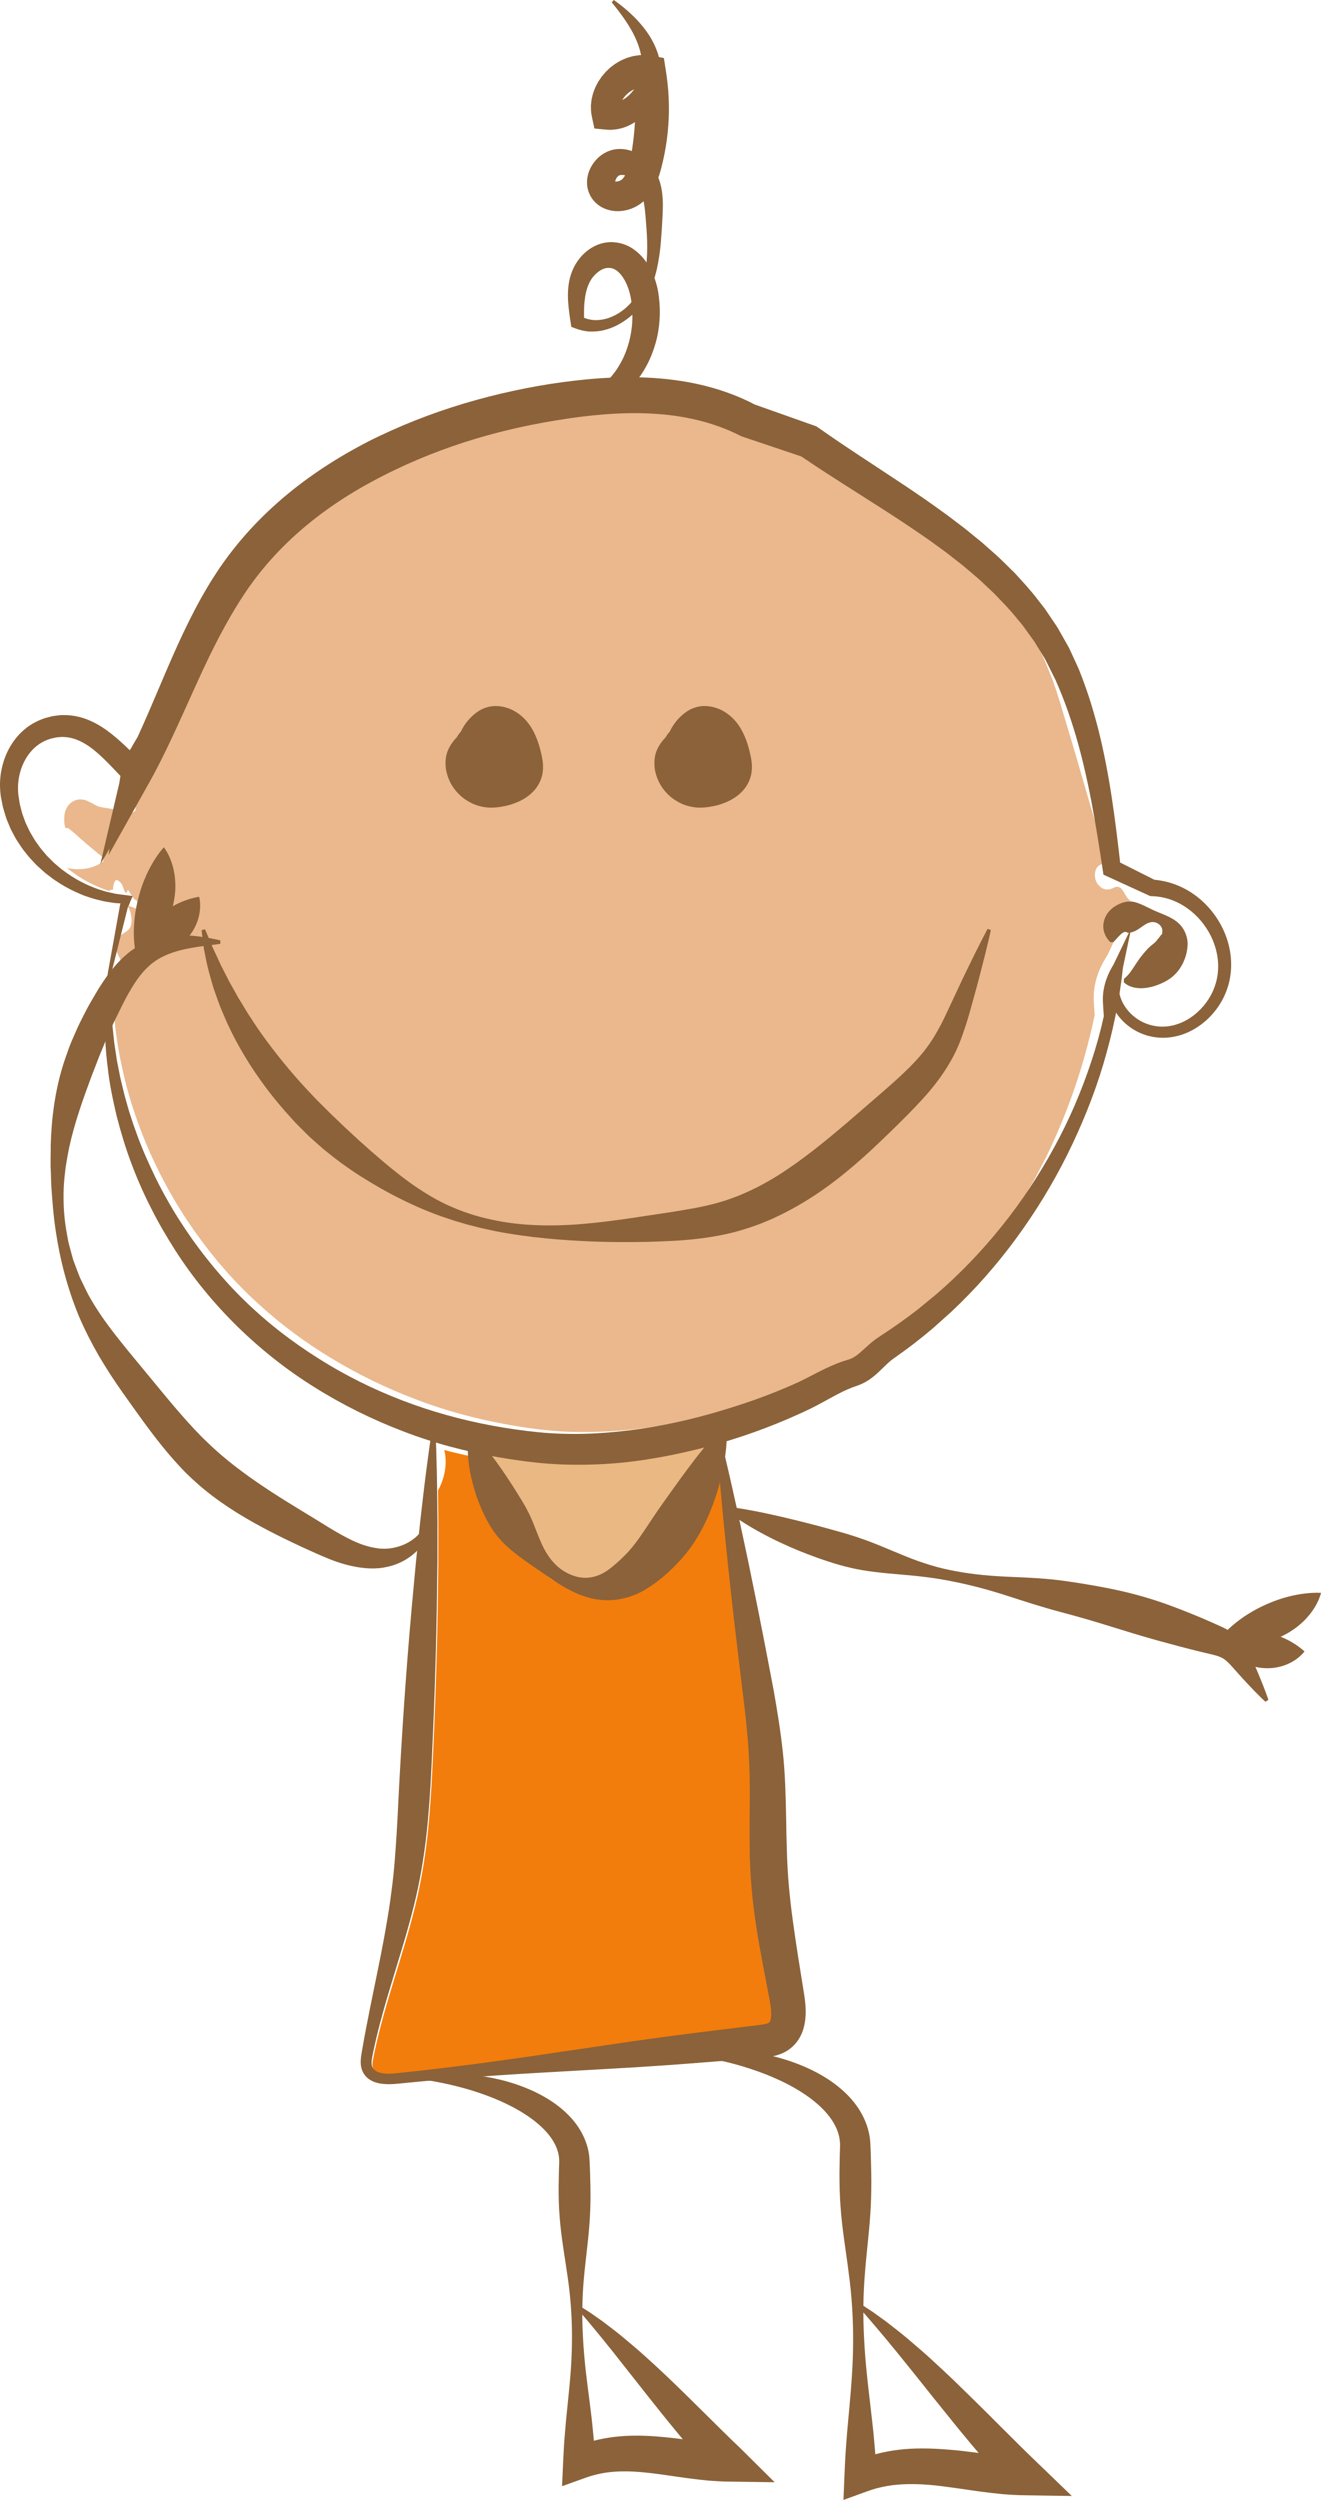
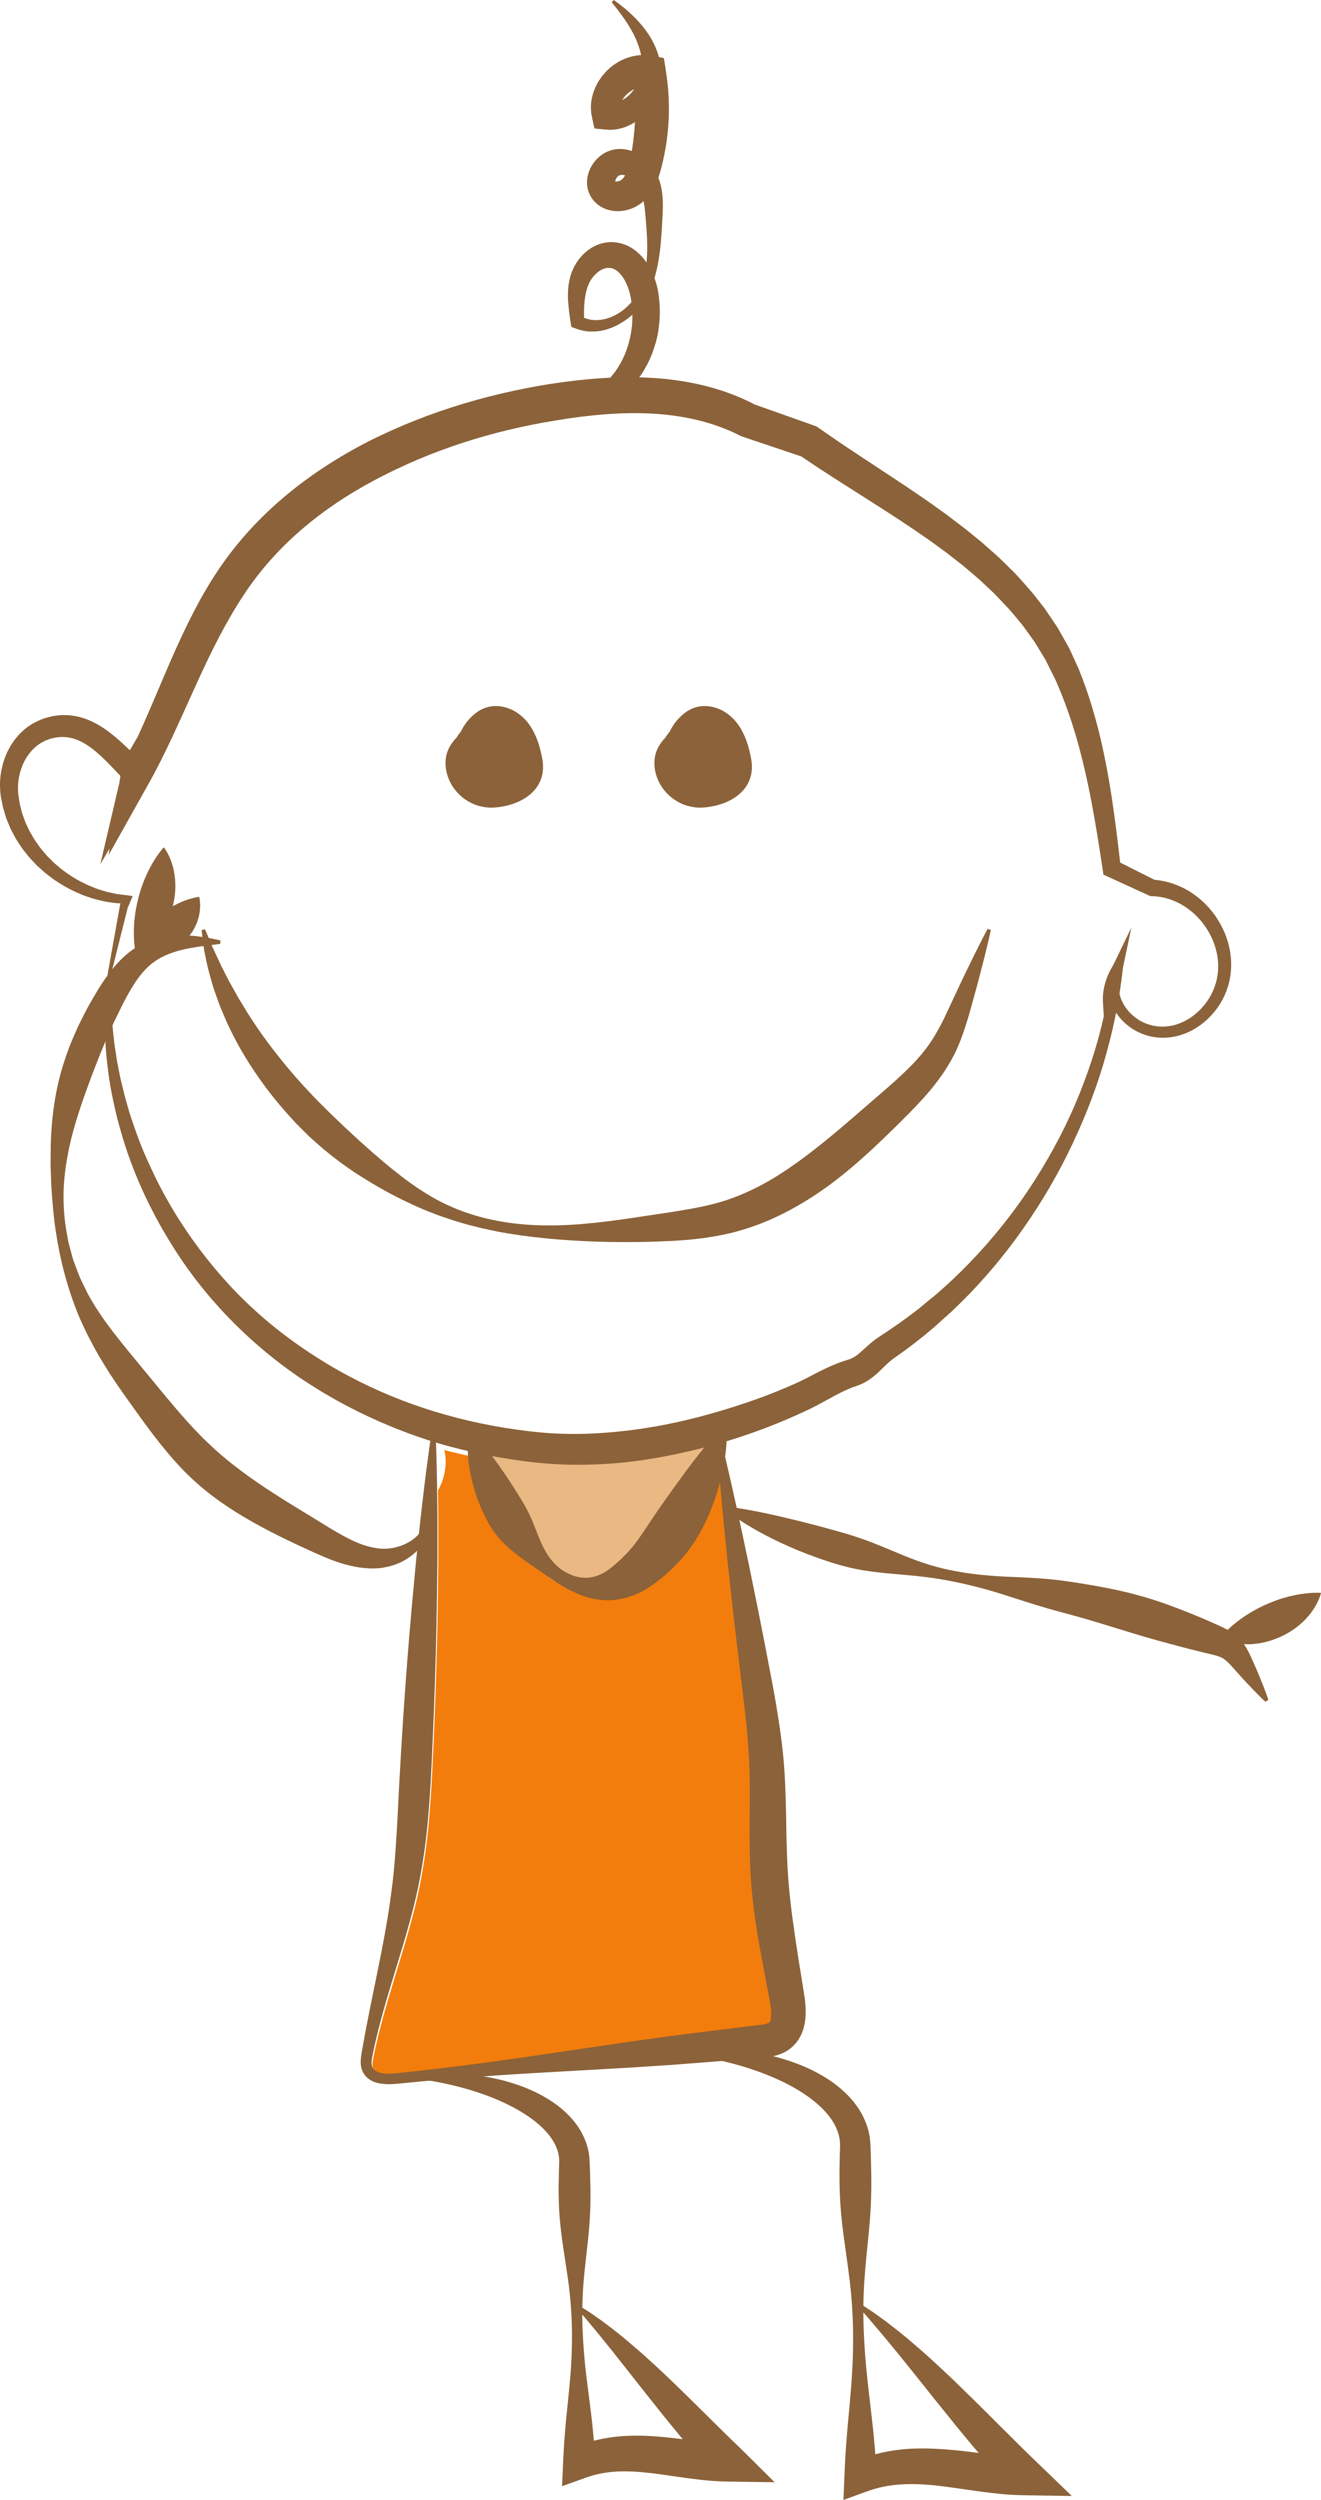
<svg xmlns="http://www.w3.org/2000/svg" version="1.1" x="0px" y="0px" width="247px" height="467.312px" viewBox="0 0 247 467.312" style="overflow:scroll;enable-background:new 0 0 247 467.312;" xml:space="preserve">
  <style type="text/css">
	.st0{fill:#8B6239;}
	.st1{fill:#EAB88C;}
	.st2{fill:#F27D0C;}
	.st3{fill:#EAB883;}
</style>
  <defs>
</defs>
  <g id="XMLID_16_">
    <path id="XMLID_36_" class="st0" d="M99.516,75.476c1.314,0.27,2.504,0.337,3.75,0.288c1.228-0.073,2.43-0.26,3.583-0.6   c1.148-0.358,2.249-0.814,3.279-1.38c1.028-0.568,1.978-1.253,2.828-2.019c0.418-0.39,0.831-0.783,1.192-1.216l0.14-0.157   l0.071-0.078l0.035-0.039l0.018-0.019c-0.09,0.098-0.02,0.02-0.037,0.039l0.009-0.012l0.302-0.381   c0.201-0.253,0.419-0.518,0.54-0.725c0.293-0.415,0.578-0.916,0.865-1.404l0.39-0.755l0.346-0.776   c0.429-1.049,0.778-2.133,1.01-3.245c0.232-1.111,0.38-2.242,0.401-3.377c0.021-1.133-0.034-2.267-0.202-3.38l-0.132-0.77   c-0.069-0.311-0.148-0.665-0.205-0.841c-0.048-0.206-0.141-0.467-0.215-0.709c-0.095-0.236-0.174-0.483-0.283-0.708   c-0.392-0.926-0.926-1.743-1.486-2.282c-0.277-0.283-0.565-0.472-0.849-0.605c-0.139-0.088-0.289-0.114-0.439-0.169   c-0.078-0.013-0.156-0.029-0.235-0.051l-0.015-0.004l-0.007-0.002c-0.119-0.003,0.155,0.002,0.12,0.001l-0.061-0.002l-0.121-0.005   l-0.243-0.011c-0.156-0.027-0.573,0.007-0.915,0.133c-0.361,0.123-0.738,0.33-1.094,0.606c-0.721,0.549-1.362,1.336-1.76,2.243   c-0.428,0.968-0.674,2.079-0.796,3.272c-0.131,1.193-0.104,2.451-0.087,3.744l-0.695-1.024c1.156,0.689,2.605,0.952,4.048,0.686   c0.364-0.036,0.717-0.163,1.077-0.248c0.346-0.138,0.707-0.242,1.041-0.419c0.693-0.298,1.327-0.73,1.932-1.19   c1.191-0.955,2.187-2.148,2.831-3.529c0.69-1.395,1.09-2.905,1.331-4.461c0.23-1.559,0.26-3.153,0.224-4.761   c-0.038-1.603-0.187-3.241-0.317-4.87c-0.143-1.603-0.349-3.127-0.835-4.389c-0.119-0.316-0.254-0.615-0.408-0.893l-0.057-0.104   l-0.028-0.052l-0.007-0.013c0.011,0.023-0.034-0.07,0.023,0.048l-0.02-0.033l-0.16-0.265c-0.06-0.108-0.09-0.128-0.127-0.177   l-0.111-0.14c-0.37-0.445-0.798-0.845-1.251-1.113c-0.449-0.282-0.911-0.412-1.289-0.434c-0.19-0.004-0.362,0.02-0.526,0.05   l-0.016,0.002c-0.04,0.007,0.327-0.06,0.163-0.029l-0.019,0.005l-0.075,0.02l-0.149,0.039l-0.149,0.039   c-0.062,0.015,0.001,0.016-0.005,0.021c0.021,0.007,0.04,0.005,0.055-0.004c-0.012,0.013-0.043,0.039-0.065,0.053   c-0.2,0.128-0.427,0.442-0.526,0.718c-0.051,0.141-0.054,0.264-0.061,0.343c0.017,0.069,0.032,0.088,0.032,0.057   c0.019-0.022-0.016-0.031-0.001-0.054c0-0.005-0.001-0.009-0.003-0.011l-0.005-0.003l-0.003-0.001   c-0.054-0.059,0.119,0.132-0.122-0.133l0.014,0.013l0.222,0.215c-0.134-0.169-0.089-0.109-0.038-0.116   c0.101,0.024,0.426,0.005,0.719-0.118c0.15-0.056,0.284-0.146,0.39-0.228c0.025-0.022,0.057-0.039,0.073-0.063l0.031-0.031   l0.017-0.014l0.004-0.003c0.064-0.059-0.083,0.077-0.062,0.057l0.027-0.028l0.217-0.22c0.023-0.034,0.026-0.047,0.044-0.068   c0.229-0.303,0.49-0.756,0.69-1.311c0.209-0.553,0.378-1.21,0.529-1.931l0.222-1.151l0.183-1.111c0.22-1.522,0.39-3.05,0.482-4.583   c0.082-1.533,0.127-3.07,0.063-4.604c-0.052-1.534-0.157-3.069-0.359-4.592l2.323,2.535c-0.126-0.011-0.248-0.037-0.372-0.077   c-0.131,0.001-0.262-0.006-0.395-0.026c-0.139,0.022-0.278,0.031-0.422,0.036c-0.145,0.042-0.292,0.071-0.444,0.101   c-0.148,0.062-0.3,0.113-0.454,0.166c-0.147,0.082-0.299,0.155-0.453,0.23c-0.142,0.101-0.289,0.195-0.441,0.285   c-0.136,0.114-0.276,0.225-0.42,0.333c-0.123,0.129-0.251,0.255-0.384,0.379c-0.11,0.14-0.221,0.279-0.34,0.415   c-0.093,0.148-0.185,0.296-0.287,0.441c-0.073,0.153-0.144,0.305-0.227,0.457c-0.05,0.155-0.101,0.308-0.163,0.462   c-0.026,0.153-0.056,0.305-0.097,0.459c0,0.149-0.012,0.299-0.029,0.451c0.022,0.146,0.034,0.292,0.037,0.444l-2.077-1.964   c0.163,0.016,0.324,0.048,0.489,0.09c0.164-0.005,0.33,0.014,0.501,0.018c0.169-0.032,0.342-0.029,0.518-0.064   c0.173-0.059,0.356-0.076,0.534-0.15c0.358-0.135,0.724-0.315,1.075-0.557c0.352-0.241,0.692-0.531,1.006-0.861   c0.312-0.332,0.609-0.695,0.874-1.087c0.264-0.393,0.492-0.815,0.686-1.253c0.189-0.44,0.335-0.896,0.444-1.36   c0.035-0.231,0.095-0.466,0.118-0.7l0.024-0.35l0.028-0.308c-0.011-0.291-0.012-0.623-0.03-0.879   c-0.027-0.237-0.034-0.466-0.07-0.72c-0.076-0.519-0.186-1.04-0.331-1.561c-0.148-0.52-0.338-1.034-0.541-1.552   c-0.209-0.516-0.447-1.027-0.709-1.533c-0.532-1.007-1.155-1.992-1.829-2.958c-0.34-0.481-0.699-0.951-1.057-1.428   c-0.363-0.472-0.74-0.937-1.116-1.407L114.772,0c0.991,0.704,1.954,1.459,2.866,2.288c0.456,0.415,0.905,0.843,1.341,1.291   c0.427,0.455,0.843,0.926,1.242,1.42c0.396,0.496,0.774,1.012,1.13,1.554c0.355,0.542,0.667,1.118,0.957,1.713   c0.284,0.599,0.531,1.222,0.74,1.867c0.106,0.328,0.189,0.692,0.28,1.042c0.078,0.334,0.122,0.601,0.184,0.904l0.011,0.055   l0.005,0.028l0.003,0.014l0.008,0.084l0.013,0.136l0.021,0.273l0.038,0.548c0.015,0.365-0.014,0.725-0.025,1.091   c-0.059,0.722-0.181,1.437-0.369,2.135c-0.385,1.39-1.001,2.726-1.897,3.915c-0.894,1.183-2.05,2.251-3.512,2.995   c-0.358,0.193-0.761,0.327-1.146,0.482c-0.397,0.134-0.821,0.219-1.236,0.317c-0.424,0.063-0.859,0.092-1.292,0.124   c-0.431-0.012-0.866-0.046-1.299-0.089l-1.697-0.168l-0.38-1.796c-0.085-0.403-0.162-0.812-0.228-1.221   c-0.026-0.409-0.039-0.822-0.044-1.235c0.035-0.403,0.077-0.809,0.132-1.212c0.088-0.388,0.181-0.778,0.288-1.163   c0.134-0.367,0.272-0.737,0.423-1.099c0.175-0.344,0.353-0.69,0.541-1.028c0.21-0.32,0.424-0.64,0.646-0.954l0.742-0.876   l0.834-0.794c0.301-0.242,0.613-0.473,0.927-0.701c0.332-0.207,0.674-0.404,1.016-0.598c0.36-0.171,0.731-0.329,1.101-0.485   c0.388-0.128,0.785-0.242,1.181-0.351c0.412-0.076,0.831-0.139,1.248-0.193c0.428-0.015,0.86-0.021,1.291-0.012   c0.431,0.048,0.865,0.11,1.294,0.187l1.977,0.355l0.346,2.18c0.276,1.736,0.475,3.487,0.553,5.244   c0.069,1.757,0.071,3.52-0.076,5.273c-0.132,1.754-0.358,3.501-0.706,5.224l-0.28,1.316l-0.304,1.263   c-0.228,0.881-0.502,1.816-0.92,2.788c-0.416,0.971-0.977,1.972-1.833,2.911l-0.374,0.386l-0.229,0.207l-0.029,0.026l-0.091,0.083   l-0.026,0.021l-0.103,0.083l-0.208,0.164c-0.139,0.112-0.283,0.204-0.427,0.298c-0.58,0.371-1.188,0.658-1.825,0.848   c-1.268,0.373-2.667,0.479-4.14-0.012c-0.731-0.258-1.421-0.608-2.165-1.331l-0.209-0.228l-0.013-0.014   c-0.25-0.276-0.083-0.095-0.145-0.164l-0.048-0.064l-0.094-0.129l-0.182-0.263c-0.247-0.344-0.411-0.756-0.564-1.148   c-0.274-0.812-0.319-1.628-0.243-2.379c0.098-0.738,0.315-1.416,0.616-2.021c0.617-1.197,1.514-2.199,2.76-2.867   c0.16-0.082,0.308-0.159,0.48-0.237c0.207-0.082,0.42-0.157,0.633-0.223c0.092-0.028,0.247-0.075,0.286-0.08l0.152-0.028   l0.152-0.028l0.076-0.014l0.22-0.039l0.061-0.005c0.654-0.072,1.312-0.037,1.936,0.082c1.246,0.252,2.331,0.811,3.203,1.51   c0.885,0.694,1.584,1.532,2.125,2.457c0.13,0.227,0.311,0.561,0.39,0.747l0.122,0.285l0.015,0.036   c0.063,0.129,0.022,0.049,0.038,0.083l0.008,0.022l0.034,0.089l0.067,0.178c0.178,0.476,0.315,0.956,0.421,1.432   c0.427,1.915,0.38,3.717,0.305,5.4c-0.08,1.665-0.178,3.323-0.322,5.013c-0.13,1.685-0.385,3.382-0.747,5.065   c-0.392,1.673-0.935,3.354-1.755,4.893c-0.802,1.587-1.985,2.962-3.338,4.093c-1.382,1.097-2.961,2.002-4.751,2.433   c-0.886,0.238-1.83,0.304-2.778,0.269c-0.954-0.048-1.899-0.299-2.81-0.653l-0.569-0.22l-0.126-0.804   c-0.202-1.285-0.384-2.61-0.475-4.006c-0.082-1.39-0.028-2.88,0.355-4.374c0.403-1.551,1.178-3.027,2.347-4.246   c0.59-0.606,1.283-1.152,2.095-1.579c0.827-0.424,1.685-0.729,2.823-0.813l0.243-0.013l0.121-0.006l0.061-0.003l0.173,0.005   l0.045,0.003l0.729,0.06c0.479,0.077,0.975,0.166,1.428,0.341c0.932,0.312,1.758,0.827,2.443,1.406   c0.695,0.577,1.276,1.232,1.742,1.914c0.474,0.682,0.882,1.382,1.19,2.109c0.325,0.737,0.57,1.429,0.783,2.242   c0.123,0.447,0.166,0.729,0.232,1.05l0.024,0.129l0.01,0.068l0.02,0.136l0.04,0.272l0.078,0.543   c0.177,1.451,0.225,2.913,0.113,4.363c-0.106,1.449-0.339,2.891-0.747,4.287c-0.4,1.396-0.923,2.761-1.608,4.048   c-0.178,0.318-0.349,0.64-0.534,0.953l-0.588,0.922c-0.418,0.597-0.852,1.173-1.375,1.763c-0.26,0.317-0.482,0.528-0.71,0.758   l-0.342,0.345l-0.068,0.073l-0.026,0.023l-0.051,0.046l-0.103,0.092l-0.206,0.182c-0.542,0.494-1.13,0.926-1.721,1.343   c-1.187,0.833-2.502,1.441-3.832,1.929c-1.335,0.482-2.718,0.804-4.114,0.923c-1.394,0.121-2.796,0.07-4.146-0.197   c-1.332-0.246-2.696-0.72-3.81-1.349L99.516,75.476z" />
    <path id="XMLID_35_" class="st0" d="M78.541,387.986c1.928-0.282,3.892-0.383,5.86-0.363c1.97,0.019,3.946,0.188,5.915,0.495   c1.967,0.313,3.927,0.764,5.858,1.392c1.926,0.636,3.834,1.425,5.657,2.482c1.825,1.045,3.579,2.354,5.095,4.063   c1.503,1.697,2.739,3.906,3.164,6.401c0.104,0.604,0.151,1.285,0.166,1.84l0.061,1.438l0.077,2.877   c0.042,1.912,0.012,3.818-0.089,5.733c-0.106,1.913-0.287,3.828-0.513,5.746c-0.202,1.917-0.443,3.837-0.614,5.758   c-0.354,3.842-0.382,7.681-0.149,11.515c0.108,1.918,0.275,3.835,0.487,5.752c0.219,1.917,0.47,3.836,0.718,5.755   c0.242,1.92,0.489,3.841,0.657,5.763c0.208,1.922,0.307,3.845,0.41,5.768l-4.165-2.771c0.616-0.273,1.24-0.527,1.875-0.755   c0.636-0.223,1.279-0.424,1.928-0.599c1.298-0.348,2.614-0.591,3.923-0.747c1.309-0.158,2.612-0.225,3.893-0.233   c1.282-0.01,2.544,0.039,3.782,0.132c1.238,0.092,2.455,0.203,3.647,0.352c1.192,0.147,2.366,0.284,3.516,0.443   c1.15,0.157,2.283,0.299,3.396,0.417c1.112,0.132,2.207,0.233,3.284,0.287l-2.564,5.942c-1.196-1.249-2.345-2.531-3.487-3.808   c-1.131-1.286-2.234-2.588-3.327-3.891c-2.172-2.618-4.283-5.258-6.37-7.904l-6.249-7.924c-0.53-0.651-1.061-1.3-1.582-1.964   l-1.604-1.95l-1.621-1.946c-0.547-0.644-1.105-1.28-1.648-1.94l0.427-0.506c0.729,0.449,1.453,0.912,2.171,1.385l2.108,1.48   c1.366,1.033,2.743,2.066,4.053,3.169c1.31,1.101,2.626,2.199,3.892,3.344c1.274,1.137,2.52,2.298,3.759,3.463   c1.23,1.172,2.455,2.345,3.66,3.531l3.601,3.548l3.568,3.528l1.78,1.743c0.596,0.573,1.202,1.134,1.787,1.715l6.107,6.061   l-8.671-0.119c-1.281-0.018-2.539-0.09-3.774-0.191c-1.233-0.115-2.442-0.265-3.63-0.417c-1.188-0.15-2.35-0.341-3.496-0.499   c-1.146-0.156-2.271-0.329-3.381-0.458c-1.11-0.128-2.203-0.236-3.279-0.297c-1.076-0.059-2.135-0.068-3.176-0.018   c-1.04,0.051-2.061,0.168-3.059,0.362c-0.498,0.099-0.991,0.216-1.48,0.348c-0.486,0.138-0.967,0.296-1.444,0.467l-4.358,1.561   l0.193-4.332c0.086-1.913,0.185-3.827,0.36-5.742c0.144-1.914,0.354-3.83,0.544-5.746c0.198-1.917,0.389-3.834,0.529-5.753   c0.139-1.918,0.214-3.837,0.225-5.754c0.037-3.836-0.221-7.666-0.762-11.495c-0.538-3.829-1.253-7.666-1.543-11.512   c-0.155-1.922-0.198-3.852-0.188-5.776l0.056-2.878l0.051-1.439c0.011-0.404,0.001-0.682-0.036-1.028   c-0.142-1.314-0.716-2.646-1.655-3.896c-0.927-1.256-2.188-2.398-3.588-3.42c-1.409-1.013-2.963-1.919-4.601-2.7   c-1.634-0.792-3.35-1.472-5.11-2.064c-1.76-0.598-3.57-1.091-5.41-1.521c-1.842-0.427-3.714-0.755-5.623-1.039L78.541,387.986z" />
    <path id="XMLID_34_" class="st0" d="M128.183,383.384c2.118-0.283,4.273-0.372,6.43-0.33c2.158,0.05,4.321,0.257,6.477,0.595   c2.153,0.358,4.295,0.865,6.402,1.563c2.103,0.706,4.183,1.58,6.166,2.74c1.986,1.148,3.889,2.578,5.527,4.435   c1.624,1.843,2.95,4.228,3.403,6.912c0.111,0.651,0.161,1.379,0.176,1.982l0.062,1.581l0.077,3.163   c0.044,2.102,0.015,4.199-0.083,6.304c-0.104,2.104-0.282,4.209-0.505,6.317c-0.194,2.108-0.446,4.218-0.591,6.329   c-0.365,4.223-0.367,8.443-0.128,12.658c0.112,2.108,0.284,4.215,0.507,6.323c0.207,2.108,0.477,4.217,0.713,6.327   c0.234,2.11,0.506,4.222,0.669,6.334c0.21,2.113,0.308,4.225,0.413,6.339l-4.165-2.771c0.67-0.295,1.35-0.57,2.04-0.816   c0.692-0.24,1.391-0.457,2.097-0.646c1.411-0.375,2.844-0.635,4.269-0.802c2.856-0.338,5.668-0.267,8.376-0.081   c1.355,0.099,2.689,0.216,3.997,0.382c1.308,0.162,2.598,0.315,3.864,0.49c1.266,0.172,2.515,0.329,3.745,0.458   c1.229,0.143,2.441,0.254,3.634,0.311l-2.563,5.942c-1.314-1.367-2.581-2.77-3.838-4.169c-1.245-1.408-2.463-2.833-3.67-4.259   c-1.191-1.439-2.392-2.862-3.55-4.318l-3.495-4.332l-3.46-4.34l-3.48-4.314c-0.589-0.711-1.18-1.419-1.76-2.142l-1.785-2.124   l-1.806-2.116l-1.838-2.105l0.427-0.506c0.792,0.505,1.58,1.021,2.361,1.55l2.293,1.65c1.488,1.149,2.984,2.298,4.412,3.52   c1.426,1.222,2.864,2.436,4.237,3.711c1.377,1.27,2.754,2.539,4.104,3.83l3.995,3.906c1.334,1.293,2.631,2.616,3.944,3.916   l3.91,3.896l1.954,1.924l1.964,1.895l6.298,6.076l-8.862-0.134c-1.398-0.021-2.773-0.102-4.124-0.215   c-1.35-0.126-2.675-0.291-3.978-0.458c-1.304-0.165-2.582-0.372-3.845-0.546c-1.263-0.169-2.503-0.364-3.729-0.508   c-2.452-0.3-4.843-0.436-7.157-0.316c-1.157,0.062-2.294,0.197-3.406,0.417c-0.556,0.112-1.105,0.245-1.649,0.395   c-0.542,0.156-1.078,0.335-1.609,0.527l-4.34,1.576l0.175-4.346c0.084-2.104,0.184-4.209,0.357-6.313   c0.135-2.105,0.368-4.211,0.546-6.318c0.181-2.107,0.386-4.215,0.506-6.324c0.143-2.109,0.214-4.218,0.219-6.326   c0.024-4.217-0.232-8.428-0.803-12.638c-0.25-2.106-0.589-4.212-0.865-6.321c-0.293-2.109-0.541-4.22-0.688-6.334   c-0.157-2.112-0.202-4.233-0.193-6.348l0.055-3.163l0.05-1.582c0.011-0.452-0.003-0.778-0.046-1.17   c-0.17-1.503-0.834-3.011-1.895-4.407c-1.048-1.404-2.459-2.666-4.019-3.791c-1.57-1.116-3.295-2.106-5.11-2.957   c-1.811-0.863-3.71-1.598-5.655-2.236c-1.942-0.657-3.942-1.178-5.972-1.621c-2.031-0.449-4.093-0.788-6.193-1.073L128.183,383.384   z" />
    <path id="XMLID_33_" class="st0" d="M135.9,281.634c0,0,0.447,0.042,1.272,0.155c0.819,0.132,2.023,0.306,3.509,0.591   c2.993,0.556,7.178,1.51,12.113,2.81c0.616,0.165,1.244,0.335,1.885,0.507c0.638,0.178,1.289,0.359,1.95,0.544   c1.325,0.362,2.683,0.771,4.065,1.247c2.772,0.92,5.618,2.209,8.622,3.42c2.998,1.226,6.183,2.235,9.511,2.814   c3.318,0.627,6.761,0.9,10.234,1.043c3.473,0.141,6.962,0.31,10.362,0.807c3.394,0.492,6.768,1.066,9.985,1.78   c3.245,0.73,6.282,1.638,9.102,2.663c2.816,1.028,5.424,2.093,7.8,3.138c0.602,0.269,1.192,0.532,1.768,0.79   c0.616,0.275,1.27,0.6,1.923,1.004c0.326,0.202,0.651,0.426,0.965,0.674c0.17,0.133,0.28,0.235,0.487,0.417l0.383,0.389   c0.53,0.574,0.923,1.132,1.235,1.67c0.633,1.081,0.979,1.97,1.359,2.811c0.373,0.839,0.718,1.609,1.002,2.322   c1.182,2.821,1.728,4.518,1.728,4.518l-0.556,0.359c0,0-1.321-1.195-3.406-3.435c-0.532-0.553-1.091-1.184-1.703-1.869   c-0.618-0.674-1.281-1.473-1.904-2.074c-0.318-0.299-0.635-0.564-0.933-0.737l-0.081-0.039l-0.181-0.112   c-0.017,0.01-0.137-0.057-0.205-0.082c-0.162-0.071-0.341-0.138-0.538-0.202c-0.395-0.13-0.869-0.243-1.419-0.377   c-0.593-0.141-1.2-0.284-1.82-0.431c-2.515-0.609-5.205-1.336-8.024-2.109c-2.815-0.775-5.749-1.683-8.741-2.613   c-3.021-0.938-6.15-1.859-9.398-2.708c-3.241-0.854-6.524-1.921-9.828-2.987c-3.304-1.07-6.642-1.985-9.977-2.645   c-3.326-0.702-6.663-1.088-9.944-1.353c-3.276-0.278-6.466-0.568-9.389-1.251c-1.462-0.338-2.868-0.728-4.204-1.18   c-1.342-0.433-2.625-0.895-3.849-1.359c-2.446-0.932-4.638-1.924-6.552-2.862c-1.911-0.949-3.533-1.868-4.849-2.674   c-1.32-0.807-2.316-1.505-2.988-1.988c-0.671-0.492-1.021-0.774-1.021-0.774L135.9,281.634z" />
-     <path id="XMLID_32_" class="st0" d="M228.282,306.51c0,0,0.083-0.049,0.232-0.118c0.145-0.059,0.371-0.183,0.633-0.268   c0.267-0.091,0.591-0.228,0.927-0.337c0.339-0.112,0.708-0.219,1.11-0.32c0.793-0.186,1.671-0.343,2.559-0.389   c0.892-0.06,1.8-0.018,2.696,0.106c0.897,0.122,1.781,0.33,2.622,0.632c0.841,0.287,1.641,0.679,2.352,1.078   c0.356,0.209,0.688,0.414,0.988,0.616c0.3,0.199,0.569,0.419,0.793,0.583c0.223,0.155,0.406,0.337,0.529,0.435   c0.124,0.108,0.192,0.178,0.192,0.178s-0.056,0.078-0.164,0.201c-0.109,0.113-0.268,0.317-0.479,0.5   c-0.21,0.197-0.469,0.44-0.774,0.659c-0.305,0.229-0.656,0.455-1.047,0.665c-0.39,0.212-0.82,0.402-1.281,0.566   c-0.461,0.172-0.951,0.29-1.461,0.39c-1.02,0.186-2.116,0.197-3.19,0.052c-1.072-0.161-2.122-0.475-3.051-0.937   c-0.463-0.238-0.901-0.485-1.297-0.779c-0.398-0.284-0.758-0.584-1.075-0.896c-0.315-0.307-0.597-0.623-0.833-0.928   c-0.24-0.295-0.418-0.599-0.559-0.842c-0.148-0.231-0.244-0.471-0.318-0.609C228.316,306.601,228.282,306.51,228.282,306.51z" />
    <path id="XMLID_31_" class="st0" d="M228.085,306.26c0,0,0.063-0.091,0.186-0.237c0.125-0.139,0.302-0.37,0.539-0.61   c0.486-0.5,1.113-1.131,1.91-1.792c0.794-0.647,1.711-1.338,2.714-1.951c0.998-0.63,2.081-1.198,3.194-1.698   c1.111-0.504,2.253-0.938,3.387-1.268c1.124-0.344,2.248-0.572,3.26-0.734c1.017-0.152,1.935-0.219,2.613-0.235   c0.334-0.015,0.624,0.008,0.812,0.007c0.192,0.006,0.303,0.019,0.303,0.019s-0.023,0.107-0.08,0.29   c-0.062,0.176-0.138,0.458-0.27,0.773c-0.255,0.642-0.684,1.499-1.325,2.388c-0.317,0.449-0.69,0.9-1.108,1.351   c-0.413,0.458-0.89,0.883-1.395,1.308c-1.02,0.835-2.217,1.562-3.483,2.139c-1.273,0.559-2.612,0.97-3.914,1.176   c-0.654,0.095-1.288,0.169-1.905,0.173c-0.614,0.015-1.199-0.007-1.745-0.067c-1.083-0.111-2.041-0.35-2.666-0.589   c-0.319-0.111-0.58-0.24-0.753-0.31C228.181,306.313,228.085,306.26,228.085,306.26z" />
-     <path id="XMLID_30_" class="st0" d="M207.511,176.153c0,0-0.131-0.108-0.334-0.336c-0.188-0.234-0.469-0.571-0.696-1.08   c-0.221-0.507-0.442-1.196-0.315-2.154c0.068-0.472,0.223-1.022,0.546-1.553c0.25-0.483,0.79-1.065,1.286-1.425   c1.044-0.752,2.178-1.13,3.163-1.119c0.916,0.012,1.956,0.417,2.98,0.913c0.496,0.24,0.999,0.485,1.509,0.732   c0.242,0.106,0.485,0.213,0.73,0.32c0.255,0.103,0.512,0.207,0.769,0.311c0.506,0.207,1.021,0.425,1.569,0.703   c0.538,0.282,1.139,0.619,1.67,1.137c1.116,1.015,1.758,2.652,1.664,4.096c-0.03,0.729-0.167,1.433-0.377,2.109   c-0.108,0.337-0.231,0.673-0.384,0.993l-0.062,0.158l-0.132,0.255c-0.094,0.182-0.172,0.311-0.255,0.449   c-0.656,1.112-1.5,1.894-2.314,2.427c-0.41,0.267-0.809,0.486-1.2,0.659c-0.243,0.122-0.36,0.156-0.575,0.248   c-0.214,0.086-0.421,0.165-0.62,0.236c-0.813,0.275-1.651,0.449-2.424,0.49c-0.778,0.042-1.486-0.049-2.04-0.232   c-0.553-0.159-0.951-0.411-1.195-0.584c-0.246-0.195-0.357-0.314-0.357-0.314l0.062-0.647c0,0,0.111-0.096,0.318-0.277   c0.195-0.177,0.448-0.43,0.704-0.747c0.519-0.655,1.001-1.495,1.712-2.513c0.095-0.125,0.183-0.251,0.269-0.377   c0.083-0.121,0.27-0.306,0.331-0.412c0.22-0.281,0.443-0.542,0.656-0.79c0.426-0.499,0.836-0.891,1.229-1.2   c0.046-0.041,0.101-0.089,0.127-0.093l0.054-0.022l0.112-0.128c0.082-0.061,0.166-0.126,0.25-0.2   c0.169-0.147,0.31-0.327,0.446-0.508c0.136-0.184,0.293-0.363,0.463-0.574c0.095-0.109,0.173-0.221,0.248-0.351   c0.035-0.058,0.154-0.044,0.174-0.148l0.048-0.196v-0.049v-0.024c0,0.026-0.078-0.076-0.012,0.055l-0.021-0.007l0.004-0.057   c0.078-0.307,0.048-0.693-0.129-1.015c-0.168-0.328-0.464-0.593-0.803-0.764c-0.166-0.081-0.367-0.148-0.528-0.168   c-0.217-0.037-0.395-0.03-0.601,0c-0.397,0.063-0.792,0.238-1.16,0.471c-0.74,0.465-1.401,1.051-2.085,1.283   c-0.306,0.126-0.548,0.183-0.746,0.205c-0.196,0.026-0.32,0.037-0.416,0.011c-0.113-0.004-0.091-0.136-0.25-0.124   c-0.088-0.036-0.231-0.047-0.381,0.011c-0.308,0.106-0.66,0.424-0.955,0.732c-0.296,0.311-0.572,0.621-0.757,0.828   c-0.198,0.213-0.321,0.339-0.321,0.339L207.511,176.153z" />
-     <path id="XMLID_29_" class="st1" d="M196.676,214.015l-0.928,2.003l-1.017,1.959l-1.019,1.964c-0.351,0.648-0.732,1.28-1.101,1.918   c-0.748,1.272-1.482,2.556-2.314,3.777c-0.821,1.228-1.582,2.503-2.487,3.674c-3.45,4.808-7.401,9.277-11.805,13.248l-3.386,2.877   c-1.158,0.931-2.333,1.83-3.531,2.705c-1.193,0.881-2.426,1.705-3.67,2.51c-0.64,0.405-1.346,0.95-1.916,1.456   c-0.588,0.516-1.128,1.033-1.663,1.487c-0.536,0.452-1.06,0.855-1.622,1.131c-0.281,0.138-0.564,0.26-0.859,0.352l-1.042,0.312   c-1.567,0.498-2.965,1.142-4.347,1.807c-1.369,0.67-2.7,1.333-4.015,1.909c-1.332,0.569-2.717,1.115-4.094,1.631   c-1.381,0.515-2.773,0.998-4.173,1.453c-0.695,0.224-1.413,0.454-2.095,0.652l-2.153,0.633c-2.797,0.794-5.686,1.476-8.548,2.065   c-2.868,0.601-5.755,1.07-8.643,1.436c-2.887,0.379-5.784,0.602-8.671,0.68c-2.887,0.087-5.767,0.021-8.618-0.23l-2.099-0.219   l-2.227-0.298c-1.445-0.218-2.833-0.433-4.274-0.71c-5.709-1.056-11.313-2.573-16.693-4.656   c-5.397-2.043-10.591-4.556-15.552-7.549c-4.908-2.95-9.575-6.387-13.809-10.277c-4.272-3.861-8.098-8.222-11.467-12.935   l-0.321-0.438l-0.08-0.11c-0.04-0.059,0.009,0.019-0.01-0.01l-0.039-0.058l-0.158-0.232l-0.632-0.929   c-0.41-0.616-0.867-1.247-1.24-1.85c-0.753-1.212-1.531-2.403-2.236-3.685c-1.462-2.513-2.76-5.121-3.978-7.771   c-2.361-5.33-4.248-10.907-5.426-16.673c-0.918-4.149-1.411-8.391-1.604-12.676c0.04-0.047,0.081-0.088,0.122-0.137   c0.142-0.162,0.285-0.338,0.417-0.523c0.268-0.371,0.524-0.782,0.75-1.219c0.218-0.438,0.413-0.9,0.539-1.378   c0.129-0.475,0.148-0.981,0.059-1.471c-0.088-0.549-0.217-1.068-0.321-1.646c-0.104-0.567-0.45-1.202-0.787-1.868   c-0.332-0.665-0.508-1.325-0.38-1.904c0.093-0.588,0.549-1.072,1.18-1.469c0.614-0.403,1.262-0.761,1.548-1.203   c0.301-0.437,0.329-0.937,0.362-1.4c0.021-0.941-0.232-1.838-0.593-2.531c-0.059-0.125-0.121-0.235-0.183-0.344   c0.137,0.06,0.271,0.121,0.369,0.145c0.057,0.013,0.118,0.018,0.178,0.026l0.35,0.128l0.466,0.183l0.378,0.16l0.311,0.142   l0.232,0.113l0.254,0.129c0.063,0.03-0.192-0.154-0.371-0.326l-0.385-0.368c0.097,0.015,0.199,0.033,0.263,0.036   c0.196,0.019,0.329,0.015,0.407-0.01c0.038-0.013,0.072-0.027,0.072-0.054c0.002-0.026-0.045-0.071-0.105-0.121   c-0.026-0.02-0.065-0.045-0.103-0.07c0.066-0.024,0.126-0.05,0.178-0.076c0.086-0.047,0.144-0.098,0.179-0.149   c0.03-0.05-0.019-0.118-0.117-0.192c-0.047-0.037-0.123-0.077-0.207-0.124l-0.264-0.133l-0.546-0.253l0.627,0.113l-0.899-0.466   l-1.186-1.783c-0.074,0.197-0.143,0.398-0.206,0.479c-0.064,0.107-0.123,0.129-0.182,0.104c-0.059-0.023-0.119-0.096-0.182-0.22   c-0.063-0.14-0.129-0.294-0.2-0.495l-0.226-0.579c-0.04-0.104-0.08-0.184-0.12-0.254c-0.04-0.073-0.082-0.158-0.123-0.208   c-0.082-0.116-0.161-0.179-0.244-0.256c-0.082-0.072-0.167-0.154-0.251-0.216c-0.17-0.138-0.341-0.206-0.486-0.123   c-0.146,0.079-0.266,0.286-0.364,0.547c-0.051,0.123-0.086,0.307-0.121,0.471c-0.039,0.149-0.052,0.39-0.071,0.589   c-0.005,0.047-0.006,0.105-0.007,0.165c-0.283,0.002-0.582,0.018-0.629,0.205c-0.005,0.017,0.002,0.042,0,0.061   c-0.202-0.061-0.405-0.119-0.603-0.19c-1.267-0.472-2.498-0.997-3.664-1.638c-1.167-0.638-2.265-1.38-3.302-2.179   c-0.132-0.103-0.261-0.207-0.392-0.31c0.215,0.046,0.429,0.088,0.639,0.12c1.926,0.277,3.538-0.044,4.584-0.485   c0.525-0.203,0.918-0.436,1.179-0.602c0.261-0.176,0.394-0.284,0.394-0.284l0.004-0.65c0,0-0.128-0.115-0.356-0.303   c-0.215-0.174-0.531-0.43-0.933-0.755c-0.765-0.636-1.744-1.435-2.732-2.31c-0.241-0.212-0.492-0.433-0.753-0.661   c-0.233-0.226-0.537-0.47-0.73-0.66c-0.077-0.073-0.28-0.236-0.459-0.376c-0.106-0.086-0.213-0.172-0.321-0.26   c-0.21-0.165-0.363-0.271-0.453-0.289c-0.073,0.115-0.367,0.214-0.465-0.289c-0.025-0.115-0.054-0.259-0.072-0.418   c-0.017-0.078-0.018-0.174-0.032-0.247c-0.009-0.035-0.021-0.068-0.028-0.109l0.023-0.205c-0.028-0.145-0.028-0.405-0.011-0.606   c0.006-0.222,0.027-0.449,0.066-0.678c0.13-0.933,0.659-1.813,1.431-2.307c0.76-0.522,1.773-0.578,2.636-0.242   c0.225,0.07,0.406,0.172,0.56,0.266c0.044,0.024,0.068,0.045,0.127,0.069l0.184,0.075c0.122,0.05,0.244,0.101,0.365,0.14   c-0.034,0.003,0.092-0.001-0.073,0.008l0.008,0.005l0.016,0.01l0.032,0.019l0.063,0.038c0.042,0.027,0.082,0.048,0.123,0.069   l0.236,0.128c0.155,0.08,0.301,0.149,0.447,0.211c0.574,0.232,1.148,0.261,1.712,0.374c1.112,0.177,2.226,0.366,3.16,0.541   l-0.273,1.502l0.688-1.43c0.296,0.047,0.564,0.084,0.787,0.16c0.308,0.073,0.487,0.1,0.487,0.1l0.517-0.393   c0,0,0.022-0.181,0.034-0.497c0.022-0.282-0.059-0.822-0.226-1.37c-0.068-0.232-0.166-0.48-0.284-0.734l0.381-0.793l0.862,1.156   l1.605-3.54c0.32-0.705,0.665-1.429,1.03-2.167c0.364-0.739,0.741-1.495,1.108-2.279c0.732-1.563,1.424-3.25,1.82-5.067   l0.561-2.578c0.85-1.748,1.698-3.5,2.556-5.235c1.389-2.76,2.797-5.497,4.292-8.159c1.487-2.666,3.075-5.251,4.754-7.733   c0.418-0.621,0.831-1.246,1.278-1.842l0.656-0.903l0.164-0.226l0.082-0.113l0.041-0.056c0.033-0.047-0.022,0.032-0.008,0.014   l0.022-0.029l0.358-0.457c0.479-0.592,0.945-1.264,1.405-1.787c0.465-0.553,0.9-1.109,1.406-1.658   c1.954-2.207,4.044-4.293,6.283-6.214c2.233-1.928,4.615-3.685,7.076-5.328c2.465-1.638,5.035-3.129,7.678-4.489   c0.65-0.358,1.324-0.678,1.986-1.017l0.498-0.251l0.488-0.231l1.047-0.497c0.711-0.342,1.347-0.615,2.022-0.932   c0.66-0.309,1.364-0.596,2.044-0.895c2.752-1.162,5.539-2.255,8.377-3.223c2.83-0.991,5.711-1.847,8.613-2.653   c2.905-0.798,5.851-1.46,8.816-2.06l2.206-0.436l2.274-0.401c1.464-0.243,2.959-0.458,4.453-0.641   c2.985-0.394,5.983-0.604,8.984-0.631c3.001-0.036,6.003,0.173,8.984,0.639c2.639,0.434,5.261,1.093,7.826,2.014   c0.071,0.198,0.161,0.436,0.29,0.687c0.071,0.169,0.169,0.308,0.252,0.465c0.085,0.164,0.178,0.328,0.281,0.472   c0.202,0.286,0.446,0.568,0.733,0.781c0.293,0.188,0.595,0.42,1.002,0.371c0.398-0.019,0.935-0.4,1.489-0.712   c0.561-0.336,1.093-0.472,1.504-0.262c0.419,0.186,0.738,0.648,0.972,1.256c0.24,0.597,0.452,1.201,0.764,1.548   c0.31,0.355,0.603,0.71,0.897,1.02c0.3,0.3,0.632,0.498,1.011,0.582c0.374,0.092,0.777,0.103,1.168,0.095   c0.398-0.019,0.796-0.077,1.178-0.161c0.182-0.029,0.371-0.08,0.553-0.136c0.173-0.052,0.279-0.128,0.406-0.212   c0.222-0.154,0.418-0.309,0.592-0.362c0.085-0.029,0.153-0.039,0.203-0.043c0.512,0.57,1.204,1.344,2.127,2.252   c1.034,1.001,2.33,2.215,3.857,3.479c1.528,1.277,3.284,2.655,5.24,4.082c0.979,0.71,1.995,1.444,3.069,2.175   c1.065,0.744,2.17,1.483,3.356,2.184c2.341,1.432,4.981,2.679,7.656,4.102c1.326,0.722,2.638,1.517,3.925,2.38   c1.239,0.915,2.484,1.871,3.607,2.968c1.108,1.111,2.251,2.214,3.189,3.499c0.484,0.629,0.96,1.265,1.424,1.907   c0.436,0.665,0.835,1.355,1.251,2.026c1.651,2.704,2.918,5.557,4.235,8.247c0.339,0.67,0.577,1.384,0.87,2.064   c0.273,0.671,0.544,1.339,0.813,2.003c0.255,0.737,0.508,1.469,0.759,2.197c0.217,0.689,0.422,1.375,0.648,2.046   c0.834,2.796,1.641,5.5,2.406,8.063c0.778,2.578,1.477,5.049,2.147,7.342c0.664,2.296,1.278,4.419,1.851,6.305   c0.28,0.945,0.562,1.828,0.828,2.646c0.257,0.82,0.492,1.573,0.732,2.252c0.474,1.424,0.876,2.516,1.155,3.243   c-0.163,0.032-0.339,0.071-0.524,0.128c-0.169,0.04-0.31,0.098-0.466,0.16c-0.164,0.06-0.329,0.128-0.474,0.21   c-0.145,0.082-0.298,0.17-0.422,0.273c-0.135,0.094-0.257,0.209-0.386,0.442c-0.125,0.224-0.241,0.531-0.293,0.988   c-0.054,0.445-0.001,1.114,0.377,1.76c0.046,0.079,0.095,0.158,0.15,0.232c0.028,0.047-0.048-0.086,0.064,0.109l0.004,0.002   l0.008,0.004l0.016,0.009c0.011,0.006,0.021,0.012,0.034,0.017l0.231,0.257c0.079,0.079,0.134,0.119,0.204,0.177   c0.274,0.199,0.549,0.324,0.805,0.379c0.516,0.107,0.913,0.009,1.224-0.115l0.114-0.051c0.083,0.001,0.077-0.029,0.12-0.042   c0.063-0.034,0.127-0.07,0.187-0.096c0.124-0.061,0.239-0.099,0.353-0.132c0.237-0.056,0.453-0.033,0.643,0.053   c0.38,0.146,0.679,0.569,0.982,1.125c0.302,0.553,0.646,1.099,1.058,1.361c0.103,0.067,0.207,0.128,0.311,0.193   c-0.1-0.01-0.199-0.018-0.295-0.019c-0.984-0.011-2.119,0.367-3.163,1.119c-0.496,0.36-1.036,0.943-1.286,1.425   c-0.323,0.532-0.478,1.081-0.546,1.553c-0.127,0.958,0.094,1.646,0.315,2.154c0.227,0.509,0.508,0.847,0.696,1.08   c0.203,0.228,0.334,0.336,0.334,0.336l0.511-0.012l-1.031,2.211l-0.557,0.927c-0.698,1.161-1.257,2.42-1.627,3.765   c-0.369,1.343-0.545,2.781-0.448,4.238l0.161,2.417c-0.548,2.631-1.19,5.247-1.926,7.841   C201.173,203.169,199.145,208.678,196.676,214.015z" />
    <path id="XMLID_28_" class="st2" d="M140.18,328.395c0.099,1.915,0.164,3.845,0.181,5.843c0.02,1.996-0.016,4.043-0.023,6.141   c-0.009,2.098-0.017,4.252,0.02,6.455c0.005,0.55,0.032,1.107,0.047,1.662c0.026,0.563,0.052,1.128,0.078,1.694   c0.035,0.56,0.07,1.122,0.105,1.685c0.038,0.568,0.084,1.135,0.135,1.703c0.409,4.545,1.154,9.087,2.011,13.62   c0.428,2.252,0.859,4.522,1.294,6.809c0.214,1.082,0.341,2.018,0.342,2.828c0.001,0.397-0.034,0.746-0.09,0.998   c-0.058,0.254-0.126,0.391-0.174,0.47c-0.006,0.015,0.043-0.055,0.081-0.059c0.054-0.031-0.027,0.038-0.081,0.085l-0.166,0.146   l-0.014,0.012c-0.014,0.009-0.025,0.017-0.043,0.028c-0.143,0.084-0.441,0.188-0.865,0.266c-0.415,0.081-0.969,0.143-1.576,0.217   l-1.772,0.215c-2.366,0.29-4.743,0.582-7.13,0.875c-2.386,0.304-4.781,0.609-7.184,0.915c-2.4,0.331-4.807,0.663-7.219,0.996   c-4.819,0.711-9.657,1.424-14.494,2.137c-9.673,1.449-19.36,2.766-28.928,3.745c-0.613,0.069-1.153,0.129-1.709,0.139   c-0.549,0.012-1.086-0.031-1.571-0.133c-0.489-0.099-0.903-0.287-1.199-0.526c-0.077-0.056-0.134-0.133-0.198-0.19   c-0.016-0.026-0.034-0.05-0.055-0.073l-0.033-0.033l-0.053-0.096l-0.105-0.191c0.008,0.013,0.013,0.021-0.005-0.017l-0.026-0.063   c-0.028-0.088-0.056-0.178-0.071-0.277c-0.156-0.776,0.171-1.964,0.4-3.118c0.246-1.149,0.522-2.29,0.802-3.426   c1.135-4.544,2.545-8.973,3.874-13.378c0.673-2.2,1.328-4.396,1.929-6.597c0.305-1.101,0.59-2.195,0.866-3.308   c0.135-0.556,0.269-1.111,0.403-1.665c0.119-0.542,0.237-1.082,0.355-1.621c0.927-4.463,1.53-8.804,1.893-13.043   c0.377-4.235,0.584-8.318,0.758-12.261c0.185-3.946,0.331-7.76,0.464-11.422c0.253-7.325,0.401-14.043,0.464-20.002   c0.019-1.49,0.038-2.931,0.056-4.323c0.001-1.393,0.002-2.735,0.003-4.025c0.003-2.58,0.01-4.949-0.028-7.091   c-0.008-0.889-0.019-1.729-0.03-2.537c0.674-1.205,1.049-2.372,1.254-3.49c0.293-1.562,0.196-2.941-0.076-4.058   c3.371,0.884,6.783,1.593,10.213,2.123c1.51,0.24,3.091,0.433,4.615,0.61l2.236,0.225l2.378,0.171   c3.126,0.171,6.246,0.143,9.343-0.058c3.096-0.215,6.169-0.584,9.205-1.114c3.034-0.54,6.027-1.245,8.983-2.05   c1.274-0.353,2.532-0.734,3.784-1.134c0.134,0.602,0.297,1.3,0.499,2.091c0.004,0.06,0.008,0.113,0.013,0.175   c0.18,2.29,0.453,5.646,0.857,9.91c0.188,2.134,0.43,4.491,0.692,7.058c0.255,2.568,0.541,5.343,0.879,8.303   c0.629,5.921,1.458,12.612,2.329,19.863C139.549,320.837,139.968,324.573,140.18,328.395z" />
    <path id="XMLID_27_" class="st0" d="M81.423,267.29c0,0,0.258,4.906,0.337,13.471c0.038,2.142,0.031,4.512,0.028,7.091   c-0.001,1.29-0.002,2.632-0.003,4.025c-0.018,1.392-0.036,2.833-0.056,4.323c-0.063,5.959-0.211,12.678-0.464,20.002   c-0.133,3.662-0.279,7.476-0.464,11.422c-0.174,3.943-0.381,8.026-0.758,12.261c-0.363,4.24-0.966,8.58-1.893,13.043   c-0.118,0.539-0.236,1.079-0.355,1.621c-0.134,0.553-0.268,1.108-0.403,1.665c-0.276,1.113-0.561,2.207-0.866,3.308   c-0.6,2.201-1.255,4.397-1.929,6.597c-1.329,4.405-2.739,8.834-3.874,13.378c-0.28,1.137-0.556,2.277-0.802,3.426   c-0.229,1.155-0.556,2.343-0.4,3.118c0.016,0.099,0.044,0.188,0.072,0.277l0.026,0.063c0.039,0.079-0.027-0.04,0.002,0.012   l0.108,0.196l0.053,0.096l0.033,0.033c0.021,0.023,0.039,0.046,0.055,0.073c0.064,0.057,0.121,0.134,0.198,0.19   c0.295,0.239,0.709,0.427,1.199,0.526c0.486,0.102,1.022,0.145,1.572,0.133c0.556-0.009,1.097-0.07,1.709-0.139   c9.568-0.979,19.254-2.295,28.928-3.745c4.838-0.713,9.675-1.427,14.494-2.137c2.412-0.333,4.819-0.665,7.219-0.996   c2.403-0.306,4.798-0.611,7.184-0.915c2.387-0.293,4.765-0.585,7.13-0.875l1.772-0.215c0.607-0.074,1.162-0.136,1.576-0.217   c0.424-0.078,0.722-0.182,0.865-0.266c0.036-0.021,0.066-0.039,0.086-0.056c0.013-0.007,0.021-0.016,0.028-0.023   c-0.065,0.051,0.163-0.129-0.141,0.113l0.083-0.073l0.166-0.146c0.054-0.047,0.135-0.116,0.081-0.085   c-0.038,0.004-0.086,0.074-0.081,0.059c0.048-0.078,0.116-0.216,0.174-0.47c0.056-0.252,0.091-0.601,0.09-0.998   c-0.002-0.811-0.129-1.746-0.342-2.828c-0.435-2.287-0.866-4.557-1.294-6.809c-0.858-4.533-1.603-9.075-2.011-13.62   c-0.051-0.568-0.097-1.135-0.135-1.703c-0.035-0.563-0.07-1.125-0.105-1.685c-0.026-0.566-0.052-1.131-0.078-1.694   c-0.016-0.555-0.042-1.112-0.047-1.662c-0.037-2.203-0.029-4.357-0.02-6.455c0.008-2.098,0.043-4.145,0.023-6.141   c-0.016-1.998-0.082-3.928-0.181-5.843c-0.213-3.822-0.631-7.557-1.082-11.166c-0.871-7.25-1.7-13.941-2.329-19.863   c-0.338-2.96-0.625-5.735-0.879-8.303c-0.261-2.567-0.504-4.924-0.692-7.058c-0.404-4.263-0.677-7.62-0.857-9.91   c-0.166-2.292-0.254-3.514-0.254-3.514l0.642-0.101c0,0,0.29,1.191,0.833,3.424c0.529,2.235,1.296,5.514,2.215,9.697   c0.474,2.089,0.964,4.407,1.5,6.931c0.543,2.523,1.119,5.252,1.702,8.174c1.208,5.844,2.479,12.422,3.848,19.655   c0.644,3.635,1.277,7.465,1.713,11.519c0.444,4.065,0.54,8.27,0.623,12.46c0.032,2.1,0.066,4.202,0.144,6.305   c0.019,0.524,0.038,1.05,0.057,1.577c0.026,0.519,0.051,1.04,0.077,1.562c0.035,0.528,0.07,1.057,0.104,1.587   c0.036,0.526,0.081,1.053,0.131,1.583c0.367,4.24,1.019,8.604,1.71,13.097c0.361,2.26,0.725,4.538,1.092,6.833   c0.194,1.205,0.389,2.595,0.325,4.129c-0.034,0.772-0.127,1.597-0.374,2.481c-0.247,0.879-0.674,1.836-1.354,2.686   c-0.17,0.221-0.434,0.494-0.666,0.72c-0.148,0.145-0.184,0.167-0.242,0.215l-0.172,0.14l-0.086,0.07   c-0.364,0.285-0.197,0.146-0.323,0.24c-0.113,0.078-0.227,0.153-0.342,0.22c-0.23,0.14-0.462,0.259-0.692,0.366   c-0.927,0.425-1.791,0.606-2.534,0.718c-0.755,0.111-1.384,0.151-1.959,0.201l-1.779,0.148c-2.376,0.194-4.763,0.388-7.16,0.584   c-2.398,0.184-4.806,0.369-7.221,0.555c-2.417,0.16-4.842,0.321-7.271,0.483c-4.863,0.277-9.745,0.556-14.627,0.835   c-9.766,0.535-19.519,1.202-29.088,2.176c-1.197,0.122-2.522,0.222-3.887-0.042c-0.681-0.135-1.41-0.404-2.049-0.913   c-0.161-0.123-0.301-0.276-0.448-0.428l-0.216-0.283l-0.103-0.145l-0.056-0.099l-0.11-0.195c-0.01-0.012-0.101-0.201-0.092-0.191   l-0.061-0.143c-0.072-0.192-0.135-0.388-0.175-0.581c-0.169-0.782-0.102-1.497-0.018-2.136c0.092-0.641,0.204-1.198,0.306-1.796   c0.199-1.179,0.415-2.351,0.643-3.516c0.892-4.664,1.879-9.236,2.761-13.719c0.438-2.243,0.848-4.462,1.211-6.656   c0.185-1.094,0.352-2.194,0.503-3.266c0.143-1.091,0.286-2.176,0.428-3.255c0.256-2.098,0.434-4.254,0.581-6.355   c0.158-2.108,0.273-4.201,0.385-6.272c0.392-8.293,0.874-16.275,1.398-23.569c0.524-7.31,1.089-14.007,1.658-19.939   c0.139-1.483,0.273-2.919,0.403-4.305c0.146-1.385,0.287-2.72,0.423-4.002c0.27-2.565,0.514-4.922,0.779-7.048   c0.986-8.509,1.762-13.36,1.762-13.36L81.423,267.29z" />
    <path id="XMLID_26_" class="st0" d="M38.324,173.703c0,0,0.325,0.726,0.899,2.096c0.148,0.341,0.297,0.727,0.468,1.149   c0.181,0.415,0.397,0.853,0.62,1.331c0.463,0.95,0.903,2.053,1.556,3.251c0.306,0.601,0.629,1.234,0.968,1.897   c0.364,0.649,0.745,1.328,1.142,2.035c0.196,0.353,0.387,0.718,0.599,1.081c0.221,0.358,0.446,0.723,0.675,1.095   c0.466,0.738,0.888,1.531,1.421,2.298c1.987,3.144,4.482,6.515,7.415,9.997c1.463,1.745,3.06,3.5,4.761,5.27   c0.413,0.454,0.865,0.878,1.306,1.32c0.442,0.441,0.887,0.885,1.336,1.333c0.896,0.898,1.854,1.76,2.781,2.684   c0.962,0.889,1.938,1.79,2.926,2.702c1.018,0.879,2.008,1.826,3.071,2.712c2.091,1.817,4.29,3.632,6.63,5.299   c2.348,1.652,4.849,3.204,7.564,4.355c1.408,0.632,2.758,1.099,4.198,1.546c1.439,0.429,2.911,0.782,4.403,1.066   c5.985,1.141,12.251,1.013,18.414,0.328c3.088-0.332,6.168-0.773,9.24-1.256c3.08-0.45,6.144-0.907,9.051-1.44   c1.457-0.277,2.882-0.585,4.259-0.966c0.347-0.09,0.685-0.196,1.026-0.294l0.505-0.159l0.252-0.08l0.063-0.02   c-0.141,0.043,0-0.002-0.015,0.001l0.135-0.048c0.703-0.258,1.466-0.509,2.113-0.772c0.621-0.275,1.226-0.507,1.853-0.804   c0.626-0.314,1.264-0.587,1.88-0.915c1.237-0.641,2.442-1.332,3.615-2.066c4.683-2.963,8.927-6.456,12.961-9.892   c2.023-1.748,3.991-3.448,5.894-5.093c1.908-1.655,3.699-3.208,5.28-4.77c1.594-1.549,2.984-3.104,4.097-4.703   c1.109-1.594,2.044-3.265,2.855-4.939c0.803-1.668,1.543-3.311,2.258-4.813c0.703-1.505,1.347-2.889,1.958-4.127   c2.395-4.973,3.907-7.762,3.907-7.762l0.609,0.225c0,0-0.661,3.103-2.068,8.44c-0.339,1.339-0.748,2.809-1.19,4.411   c-0.441,1.601-0.9,3.334-1.521,5.217c-0.621,1.87-1.344,3.938-2.494,5.998c-1.126,2.065-2.545,4.071-4.145,5.98   c-1.608,1.905-3.383,3.727-5.196,5.526c-1.804,1.798-3.699,3.642-5.711,5.514c-4.025,3.722-8.601,7.521-14.044,10.592   c-1.359,0.766-2.764,1.489-4.215,2.158c-0.722,0.34-1.474,0.634-2.217,0.945c-0.753,0.303-1.574,0.572-2.361,0.856   c-0.775,0.259-1.47,0.439-2.211,0.664l-0.137,0.04l-0.15,0.045l-0.075,0.019l-0.299,0.076l-0.598,0.15   c-0.399,0.091-0.798,0.189-1.198,0.269c-1.6,0.339-3.204,0.597-4.802,0.787c-3.205,0.398-6.351,0.492-9.5,0.598   c-3.159,0.059-6.345,0.064-9.532-0.038c-6.374-0.232-12.745-0.75-18.915-1.953c-0.769-0.165-1.536-0.33-2.301-0.494   c-0.767-0.157-1.517-0.388-2.277-0.565c-0.76-0.166-1.514-0.427-2.269-0.64c-0.773-0.205-1.483-0.456-2.201-0.698   c-2.966-0.965-5.799-2.185-8.514-3.528c-2.723-1.339-5.293-2.819-7.75-4.38c-1.245-0.76-2.399-1.622-3.574-2.432   c-1.142-0.852-2.249-1.725-3.326-2.606c-0.53-0.451-1.043-0.914-1.555-1.37c-0.505-0.464-1.038-0.892-1.505-1.383   c-0.949-0.965-1.929-1.87-2.793-2.859c-1.782-1.925-3.401-3.879-4.865-5.823c-2.911-3.902-5.221-7.742-6.898-11.319   c-0.447-0.878-0.793-1.774-1.167-2.614c-0.179-0.424-0.354-0.84-0.526-1.248c-0.162-0.413-0.304-0.825-0.452-1.224   c-0.283-0.802-0.555-1.571-0.814-2.306c-0.229-0.746-0.416-1.468-0.609-2.145c-0.397-1.344-0.669-2.589-0.876-3.665   c-0.105-0.537-0.213-1.032-0.291-1.484c-0.063-0.451-0.126-0.86-0.167-1.229c-0.186-1.474-0.266-2.265-0.266-2.265L38.324,173.703z   " />
    <path id="XMLID_25_" class="st3" d="M89.911,271.775c0,0,7.68,20.722,13.746,23.747s23.081-5.334,24.516-13.167   c1.434-7.833,6.264-14.915,6.264-14.915L89.911,271.775z" />
    <path id="XMLID_24_" class="st0" d="M88.391,267.994c0,0,1.008,0.958,2.421,2.687c1.431,1.723,3.23,4.229,5.15,7.231   c0.48,0.751,0.963,1.535,1.457,2.344c0.5,0.804,0.985,1.647,1.425,2.545c0.904,1.779,1.549,3.858,2.495,5.91   c0.929,2.038,2.333,3.985,4.304,5.107c0.97,0.563,2.032,0.965,3.109,1.078c1.074,0.131,2.133-0.051,3.067-0.398   c0.937-0.362,1.763-0.881,2.518-1.504c0.757-0.617,1.481-1.236,2.19-1.953c1.446-1.355,2.692-3.07,3.849-4.785   c1.157-1.72,2.283-3.449,3.436-5.076c1.161-1.619,2.269-3.204,3.338-4.66c1.061-1.466,2.078-2.814,3.002-4.016   c0.94-1.192,1.771-2.249,2.519-3.094c0.722-0.858,1.341-1.52,1.765-1.971c0.435-0.447,0.685-0.681,0.685-0.681l0.775,0.307   c0,0,0.071,1.358-0.123,3.649c-0.128,1.136-0.283,2.519-0.616,4.061c-0.311,1.55-0.764,3.272-1.374,5.122   c-0.639,1.839-1.405,3.817-2.47,5.824c-1.05,2.009-2.387,4.044-4.132,5.948c-1.74,1.899-3.76,3.759-6.243,5.3   c-2.441,1.54-5.672,2.474-8.77,2.08c-1.535-0.158-2.972-0.618-4.266-1.165c-1.296-0.562-2.474-1.217-3.577-1.929   c-1.108-0.705-2.155-1.445-3.205-2.172c-1.051-0.725-2.111-1.445-3.148-2.184c-2.067-1.479-4.003-3.085-5.347-4.916   c-0.693-0.903-1.246-1.851-1.725-2.792c-0.479-0.94-0.904-1.864-1.262-2.77c-0.727-1.807-1.213-3.526-1.557-5.071   c-0.341-1.546-0.509-2.932-0.582-4.088c-0.15-2.311,0.099-3.711,0.099-3.711L88.391,267.994z" />
    <path id="XMLID_23_" class="st0" d="M20.848,181.624c-0.037,0.731-0.043,1.493-0.066,2.238c-0.018,0.749-0.051,1.501-0.019,2.241   l0.048,2.223c0.027,0.74,0.094,1.483,0.139,2.224c0.067,1.483,0.275,2.956,0.419,4.428l0.33,2.198l0.167,1.097l0.214,1.089   l0.432,2.175l0.519,2.155c0.159,0.721,0.355,1.433,0.561,2.142c0.204,0.709,0.393,1.422,0.609,2.127   c0.896,2.811,1.889,5.587,3.075,8.282c1.192,2.69,2.451,5.349,3.915,7.896c1.415,2.568,3.026,5.044,4.692,7.427   c3.41,4.79,7.236,9.223,11.544,13.162c4.29,3.952,9.024,7.389,14.019,10.378l0.941,0.554l0.445,0.259l0.491,0.272   c0.652,0.357,1.317,0.739,1.959,1.074l1.915,0.99l1.966,0.95c2.637,1.236,5.33,2.345,8.07,3.323   c5.48,1.952,11.139,3.39,16.892,4.333c2.877,0.463,5.773,0.848,8.691,1.042c2.816,0.182,5.71,0.188,8.595,0.034   c5.768-0.32,11.54-1.189,17.211-2.557c2.838-0.676,5.649-1.476,8.437-2.361c2.795-0.88,5.542-1.844,8.247-2.944   c1.347-0.548,2.705-1.125,4.01-1.727c1.224-0.573,2.543-1.286,3.914-1.983c1.386-0.689,2.853-1.387,4.474-1.925l1.08-0.34   l0.134-0.043l0.064-0.029l0.117-0.048c0.074-0.023,0.208-0.101,0.311-0.145c0.438-0.221,0.885-0.55,1.38-0.97   c0.495-0.419,1.032-0.934,1.648-1.478c0.313-0.273,0.638-0.548,0.99-0.819c0.181-0.134,0.35-0.271,0.543-0.399l0.531-0.358   c1.233-0.797,2.438-1.619,3.634-2.464c1.195-0.843,2.37-1.714,3.525-2.612l3.426-2.815c4.374-3.77,8.492-8.056,12.171-12.638   c3.695-4.586,6.964-9.527,9.8-14.711c2.85-5.179,5.185-10.644,7.036-16.268c1.865-5.621,3.135-11.44,3.816-17.322l1.876,0.64   c-1.069,1.73-1.696,3.748-1.584,5.719l-1.86-0.398c0.456-0.86,0.762-1.827,0.995-2.849c0.23-1.023,0.395-2.097,0.618-3.2   l1.852,0.627c-0.453,0.961-0.681,2.004-0.642,3.048c0.036,1.044,0.334,2.081,0.842,3.018c1.014,1.88,2.84,3.337,4.892,3.956   c1.087,0.321,2.104,0.429,3.189,0.335c1.073-0.096,2.13-0.396,3.117-0.86c1.978-0.929,3.674-2.494,4.839-4.361   c0.129-0.227,0.301-0.498,0.397-0.686c0.129-0.267,0.28-0.55,0.39-0.803c0.093-0.245,0.197-0.477,0.288-0.728   c0.081-0.261,0.174-0.518,0.247-0.782c0.291-1.054,0.426-2.148,0.408-3.244c-0.045-2.193-0.706-4.371-1.816-6.278   c-1.109-1.909-2.669-3.555-4.506-4.724c-1.832-1.177-3.951-1.848-6.081-1.891l-0.284-0.006l-0.317-0.145l-7.644-3.503l-0.807-0.37   l-0.141-0.939c-1.274-8.506-2.655-16.962-5.029-25.064c-0.605-2.019-1.254-4.02-1.989-5.981c-0.37-0.979-0.751-1.953-1.158-2.915   l-0.62-1.436l-0.077-0.179l-0.01-0.022c-0.012-0.028,0.073,0.162,0.032,0.071l-0.023-0.045l-0.045-0.09l-0.181-0.361l-0.363-0.722   l-0.72-1.447l-0.36-0.723c-0.117-0.249-0.241-0.48-0.376-0.683l-1.56-2.553c-0.238-0.43-0.565-0.841-0.86-1.258l-0.901-1.249   c-0.306-0.412-0.586-0.841-0.911-1.24l-0.993-1.184c-1.276-1.613-2.751-3.074-4.177-4.567l-2.269-2.135   c-0.743-0.723-1.577-1.366-2.359-2.053l-1.193-1.014l-1.241-0.968c-0.836-0.637-1.634-1.31-2.499-1.919l-2.558-1.86l-2.619-1.801   c-1.754-1.194-3.532-2.365-5.33-3.525l-5.427-3.463c-1.82-1.162-3.647-2.305-5.47-3.496c-1.828-1.167-3.641-2.396-5.457-3.613   l0.765,0.389l-11.426-3.845l-0.201-0.068l-0.237-0.121c-5.024-2.565-10.717-3.807-16.539-4.104   c-2.914-0.153-5.866-0.082-8.827,0.148c-2.974,0.232-5.906,0.614-8.933,1.115c-2.917,0.472-5.905,1.056-8.814,1.752   c-2.92,0.695-5.811,1.503-8.659,2.429c-2.848,0.925-5.655,1.968-8.407,3.133c-1.375,0.584-2.738,1.195-4.084,1.838l-1.007,0.488   l-0.466,0.225l-0.515,0.265c-0.676,0.349-1.411,0.7-2.028,1.044c-2.572,1.364-5.156,2.909-7.583,4.57   c-2.439,1.667-4.769,3.476-6.959,5.432c-2.19,1.956-4.238,4.059-6.111,6.302c-0.939,1.119-1.829,2.278-2.675,3.468l-0.321,0.443   l-0.288,0.428l-0.643,0.965c-0.45,0.655-0.815,1.263-1.193,1.877c-1.532,2.473-2.987,5.136-4.333,7.828   c-1.355,2.701-2.628,5.476-3.897,8.282c-1.269,2.806-2.534,5.643-3.865,8.478c-1.335,2.832-2.721,5.671-4.276,8.446L20.3,159.849   l2.288-15.302c0.055-0.37,0.129-0.716,0.217-1.035c0.088-0.318,0.187-0.618,0.294-0.905c0.215-0.572,0.46-1.096,0.727-1.599   c0.545-1.004,1.141-1.913,1.97-2.844l8.373-9.406l-3.653,12.003c-0.364,1.197-0.872,2.175-1.362,3.054l-1.388,2.37l-9.014,15.392   l4.035-17.226c0.116-0.495,0.251-0.979,0.406-1.451c0.159-0.469,0.334-0.925,0.522-1.368c0.379-0.883,0.81-1.707,1.255-2.486   c0.893-1.557,1.84-2.942,2.646-4.279l10.172-16.884l-5.546,18.841c-0.551,1.87-1.387,3.53-2.241,5.042   c-0.854,1.516-1.748,2.896-2.496,4.25l-1.922,3.48l-2.108-3.215l-0.467-0.713c-0.005-0.007-0.002-0.007-0.002-0.007l0.008,0.006   l-0.051-0.053l-0.181-0.19l-0.362-0.38l-1.444-1.518c-0.948-0.987-1.887-1.928-2.857-2.762c-1.934-1.679-4.022-2.836-6.184-2.891   l-0.407-0.019c-0.136,0.004-0.273,0.026-0.41,0.037c-0.274,0.035-0.55,0.023-0.825,0.107l-0.415,0.092l-0.208,0.044l-0.104,0.022   l-0.026,0.005l-0.013,0.003c-0.094,0.031,0.114-0.04,0.086-0.03l-0.062,0.022c-0.315,0.114-0.696,0.231-0.957,0.343   c-0.216,0.119-0.424,0.186-0.66,0.326c-0.231,0.153-0.49,0.264-0.706,0.442c-0.453,0.325-0.888,0.688-1.267,1.116   c-1.552,1.682-2.472,4.083-2.583,6.52c0.001,0.304-0.019,0.611-0.006,0.915l0.027,0.457l0.013,0.229l0.002,0.029l0.001,0.014   c0.003,0.023-0.023-0.147-0.011-0.068l0.01,0.065l0.02,0.13l0.159,1.038c0.059,0.334,0.09,0.722,0.181,0.995l0.232,0.893   c0.074,0.299,0.142,0.598,0.268,0.904l0.332,0.913l0.166,0.458l0.21,0.44c0.288,0.583,0.529,1.192,0.884,1.743   c0.33,0.565,0.646,1.141,1.048,1.663l0.57,0.806c0.196,0.264,0.422,0.506,0.631,0.762l0.639,0.758l0.702,0.703   c0.237,0.232,0.462,0.477,0.709,0.699l0.76,0.645c0.493,0.45,1.039,0.83,1.582,1.218c1.084,0.778,2.25,1.442,3.457,2.02   c0.296,0.16,0.604,0.289,0.917,0.408l0.932,0.378c0.622,0.255,1.275,0.411,1.914,0.624c0.646,0.182,1.309,0.294,1.966,0.447   c0.663,0.103,1.333,0.17,2.003,0.259l1.121,0.149L24.4,168.44c-0.063,0.142-0.13,0.337-0.211,0.547   c-0.085,0.212-0.176,0.444-0.361,0.715l0.113-0.266l-3.121,12.468l-0.635-0.136l2.269-12.651l0.019-0.104l0.095-0.162   c0.041-0.069,0.101-0.219,0.154-0.389c0.056-0.174,0.108-0.368,0.194-0.606l0.706,1.09c-0.723-0.049-1.451-0.078-2.175-0.147   c-0.716-0.118-1.443-0.199-2.154-0.353c-0.702-0.184-1.425-0.315-2.115-0.548c-0.684-0.247-1.399-0.427-2.06-0.738   c-1.348-0.558-2.662-1.216-3.896-2.004c-0.618-0.394-1.241-0.783-1.812-1.247l-0.877-0.669c-0.285-0.232-0.551-0.487-0.827-0.731   l-0.821-0.741l-0.76-0.806c-0.25-0.272-0.515-0.532-0.752-0.817l-0.692-0.871c-0.481-0.567-0.879-1.197-1.288-1.821   c-0.435-0.608-0.753-1.288-1.111-1.946l-0.263-0.497l-0.219-0.519l-0.433-1.041c-0.155-0.338-0.267-0.715-0.379-1.091l-0.338-1.127   c-0.131-0.392-0.164-0.707-0.242-1.058l-0.206-1.029l-0.026-0.129l-0.013-0.064l-0.021-0.155l-0.032-0.294l-0.062-0.589   C0.013,147.52,0.015,147.125,0,146.73c-0.003-1.579,0.258-3.16,0.769-4.676c0.513-1.515,1.291-2.97,2.355-4.241   c0.523-0.641,1.136-1.218,1.797-1.738c0.319-0.274,0.692-0.481,1.04-0.72c0.358-0.229,0.801-0.43,1.205-0.634   c0.379-0.171,0.666-0.267,1.004-0.403l0.061-0.024l0.118-0.039l0.019-0.005l0.038-0.01l0.15-0.041l0.301-0.08l0.604-0.158   c0.397-0.123,0.827-0.15,1.246-0.212c0.211-0.025,0.421-0.059,0.633-0.073l0.643-0.005c1.716-0.016,3.427,0.402,4.925,1.073   c1.506,0.67,2.831,1.557,4.016,2.503c1.19,0.947,2.267,1.953,3.295,2.945l1.507,1.469l0.376,0.366l0.188,0.183l0.14,0.14   l0.171,0.189c0.406,0.481,0.61,0.837,0.741,1.002l-4.03,0.264c0.797-1.571,1.642-3.008,2.375-4.395   c0.365-0.694,0.7-1.375,0.985-2.05c0.286-0.674,0.521-1.341,0.693-2.001l4.626,1.957c-0.864,1.528-1.748,2.912-2.463,4.257   c-0.358,0.671-0.674,1.33-0.929,1.98c-0.125,0.324-0.236,0.646-0.335,0.966c-0.092,0.319-0.17,0.636-0.235,0.951l-4.978-1.834   l1.322-2.42c0.384-0.731,0.685-1.414,0.833-1.981l4.72,2.597c-0.391,0.464-0.81,1.121-1.124,1.757   c-0.158,0.32-0.294,0.643-0.394,0.942c-0.05,0.149-0.091,0.291-0.122,0.42c-0.031,0.129-0.046,0.237-0.057,0.326l-5.324-1.717   c1.378-2.668,2.673-5.404,3.906-8.195c1.237-2.789,2.429-5.626,3.647-8.48c1.218-2.854,2.46-5.728,3.816-8.584   c1.362-2.865,2.799-5.674,4.474-8.487c0.425-0.707,0.852-1.426,1.271-2.05l0.632-0.972l0.353-0.538l0.352-0.5   c0.93-1.341,1.909-2.647,2.942-3.908c2.06-2.527,4.31-4.89,6.705-7.081c2.396-2.191,4.936-4.209,7.58-6.062   c2.656-1.859,5.365-3.526,8.237-5.092c0.731-0.412,1.388-0.735,2.082-1.101l0.516-0.264l0.578-0.28l1.08-0.522   c1.444-0.687,2.904-1.339,4.375-1.96c2.944-1.24,5.94-2.347,8.973-3.327c3.033-0.98,6.104-1.832,9.199-2.563   c3.107-0.732,6.19-1.341,9.379-1.84c3.078-0.47,6.287-0.852,9.48-1.06c3.205-0.209,6.447-0.25,9.705-0.039   c3.256,0.212,6.531,0.678,9.753,1.495c3.22,0.815,6.39,1.986,9.365,3.566l-0.438-0.188l11.364,4.025l0.416,0.147L153,79.941   c1.744,1.209,3.479,2.426,5.265,3.607c1.765,1.194,3.573,2.365,5.367,3.551l5.414,3.577c0.904,0.595,1.803,1.213,2.702,1.828   c0.899,0.618,1.803,1.22,2.689,1.868l2.668,1.917l2.63,1.995c0.884,0.651,1.723,1.383,2.586,2.071l1.285,1.047l1.248,1.104   c0.822,0.75,1.683,1.446,2.471,2.241l2.39,2.345c1.51,1.658,3.045,3.289,4.398,5.097l1.043,1.326   c0.341,0.447,0.641,0.929,0.963,1.391l0.948,1.402c0.312,0.472,0.643,0.918,0.918,1.437l1.71,3.022   c0.152,0.255,0.274,0.502,0.379,0.744l0.338,0.734l0.677,1.468l0.335,0.735l0.168,0.368l0.125,0.279l0.076,0.194l0.603,1.555   c0.394,1.039,0.758,2.087,1.111,3.137c0.699,2.103,1.3,4.228,1.851,6.359c2.158,8.544,3.216,17.202,4.185,25.773l-0.948-1.309   l7.511,3.78l-0.6-0.151c2.703,0.158,5.322,1.106,7.512,2.598c2.196,1.493,3.987,3.51,5.238,5.813   c1.25,2.301,1.961,4.912,1.943,7.554c-0.003,1.319-0.191,2.642-0.567,3.909c-0.094,0.317-0.211,0.626-0.316,0.939   c-0.119,0.314-0.265,0.633-0.4,0.947c-0.138,0.297-0.278,0.544-0.417,0.818c-0.186,0.345-0.347,0.579-0.523,0.873   c-1.433,2.198-3.459,4.009-5.876,5.093c-1.206,0.539-2.512,0.886-3.847,0.981c-0.334,0.027-0.667,0.045-1.002,0.026   c-0.334-0.007-0.666-0.01-1.021-0.067c-0.343-0.046-0.72-0.085-0.99-0.162l-0.441-0.102l-0.272-0.065l-0.238-0.08   c-2.561-0.798-4.786-2.588-6.059-4.972c-0.635-1.189-1.019-2.534-1.057-3.906c-0.044-1.371,0.271-2.749,0.859-3.969l3.511-7.28   l-1.659,7.907c-0.218,1.039-0.391,2.126-0.646,3.236c-0.251,1.108-0.585,2.251-1.147,3.331l-1.635,3.146l-0.225-3.544   c-0.156-2.463,0.593-4.866,1.822-6.897l2.362-3.905l-0.486,4.545c-0.645,6.03-1.923,11.977-3.648,17.785   c-1.741,5.808-4.039,11.441-6.733,16.882c-2.71,5.435-5.9,10.636-9.496,15.558c-3.614,4.923-7.623,9.508-12.152,13.761   l-3.391,3.041c-1.168,0.994-2.36,1.96-3.574,2.898c-1.213,0.936-2.456,1.841-3.708,2.717l-0.391,0.284   c-0.118,0.082-0.234,0.187-0.352,0.279c-0.235,0.194-0.474,0.412-0.718,0.64c-0.492,0.464-1.017,1.007-1.644,1.581   c-0.626,0.57-1.361,1.179-2.241,1.675c-0.232,0.122-0.421,0.238-0.693,0.358l-0.398,0.174l-0.194,0.081l-0.132,0.048l-1.051,0.372   c-1.211,0.449-2.44,1.076-3.711,1.767c-1.284,0.69-2.585,1.433-4.058,2.165c-1.401,0.682-2.788,1.307-4.203,1.918   c-5.655,2.435-11.48,4.375-17.458,5.822c-5.972,1.443-12.086,2.483-18.291,2.722c-3.099,0.133-6.205,0.102-9.366-0.139   c-3.059-0.237-6.106-0.671-9.137-1.19c-6.059-1.056-12.055-2.622-17.809-4.844c-2.88-1.098-5.707-2.335-8.466-3.702l-2.057-1.05   l-2.053-1.119c-0.677-0.374-1.303-0.753-1.957-1.129l-0.486-0.283c-0.221-0.127-0.343-0.21-0.52-0.316l-0.982-0.608   c-5.234-3.249-10.093-7.101-14.489-11.405c-4.389-4.305-8.321-9.097-11.613-14.239c-1.655-2.601-3.2-5.228-4.56-7.971   c-1.394-2.719-2.613-5.525-3.68-8.382c-1.073-2.856-1.943-5.782-2.705-8.727c-0.693-2.963-1.331-5.94-1.656-8.962   c-0.789-6.008-0.712-12.147,0.045-18.097L20.848,181.624z" />
    <path id="XMLID_22_" class="st0" d="M86.91,143.566c-0.001-0.012-0.105-0.091-0.318-0.369c-0.203-0.275-0.478-0.69-0.717-1.313   c-0.239-0.62-0.404-1.444-0.369-2.443c0.013-0.257,0.03-0.492,0.083-0.797c0.025-0.193,0.103-0.531,0.183-0.797   c0.158-0.556,0.394-1.128,0.711-1.693c0.319-0.563,0.708-1.129,1.186-1.66c0.48-0.525,1.016-1.051,1.749-1.529   c0.367-0.234,0.78-0.452,1.247-0.625c0.117-0.043,0.236-0.084,0.359-0.12l0.36-0.093l0.127-0.034l0.219-0.037   c0.149-0.022,0.316-0.047,0.455-0.058c1.063-0.089,2.146,0.106,3.13,0.507c0.993,0.397,1.889,1.012,2.685,1.799   c0.796,0.801,1.4,1.704,1.874,2.666c0.474,0.957,0.824,1.944,1.082,2.922c0.133,0.494,0.243,0.961,0.35,1.466   c0.105,0.527,0.216,1.122,0.23,1.83c0.008,0.353-0.007,0.733-0.061,1.133c-0.027,0.2-0.064,0.406-0.113,0.614l-0.039,0.156   c-0.028,0.091,0.034-0.094-0.068,0.225l-0.014,0.042l-0.054,0.17c-0.023,0.068-0.024,0.088-0.066,0.196l-0.156,0.368l-0.171,0.359   l-0.161,0.279c-0.215,0.373-0.47,0.714-0.739,1.018c-1.1,1.231-2.392,1.908-3.624,2.386c-0.629,0.234-1.235,0.419-1.892,0.549   c-0.565,0.114-1.225,0.223-1.925,0.266c-0.352,0.024-0.72,0.027-1.1,0.003l-0.288-0.022l-0.145-0.015l-0.193-0.023l-0.048-0.008   l-0.389-0.064c-0.217-0.043-0.459-0.098-0.686-0.155c-0.233-0.058-0.392-0.12-0.591-0.184c-0.376-0.13-0.742-0.291-1.089-0.478   c-1.403-0.727-2.577-1.821-3.411-3.177c-0.417-0.677-0.738-1.425-0.951-2.215l-0.141-0.616l-0.043-0.278l-0.037-0.312   c-0.041-0.412-0.05-0.842-0.018-1.283c0.036-0.447,0.105-0.887,0.251-1.361c0.129-0.417,0.321-0.852,0.523-1.208   c0.205-0.367,0.431-0.691,0.662-0.986c0.126-0.16,0.212-0.258,0.375-0.45l0.329-0.343c1.037-1.064,2.228-1.862,3.608-2.381   c0.668-0.254,1.446-0.427,2.107-0.49c0.415-0.039,0.784-0.053,1.148-0.029c0.367,0.018,0.732,0.059,1.092,0.127   c0.72,0.136,1.418,0.38,2.072,0.722c0.646,0.325,1.275,0.831,1.737,1.325c0.281,0.31,0.513,0.605,0.7,0.921   c0.197,0.314,0.358,0.647,0.492,0.99c0.277,0.682,0.427,1.417,0.425,2.166c-0.007,0.374-0.029,0.752-0.113,1.124   c-0.067,0.364-0.213,0.765-0.339,1.045c-0.176,0.388-0.358,0.69-0.571,0.991c-0.208,0.301-0.441,0.576-0.687,0.828   c-0.997,1.007-2.146,1.696-3.271,2.307c-0.566,0.304-1.25,0.652-2.154,0.742l-0.169-0.005h-0.188c-0.093,0-0.118,0.026-0.268,0.011   c-0.129-0.013-0.266-0.019-0.388-0.04l-0.327-0.07c-0.429-0.12-0.817-0.303-1.162-0.514c-0.696-0.422-1.222-0.935-1.697-1.439   c-0.475-0.528-0.866-0.934-1.335-1.601c-0.225-0.335-0.456-0.73-0.61-1.222c-0.037-0.122-0.073-0.248-0.098-0.38l-0.019-0.099   c-0.006-0.025-0.021-0.173-0.019-0.136l-0.019-0.115c-0.013-0.104-0.023-0.322-0.021-0.444c0.002-0.13,0.006-0.26,0.02-0.385   c0.107-1.016,0.482-1.77,0.783-2.396c0.581-1.153,1.149-2.37,2.194-3.607c0.522-0.605,1.178-1.203,1.985-1.663   c0.391-0.228,0.844-0.442,1.404-0.592c0.556-0.151,1.244-0.212,1.922-0.095c1.325,0.243,2.226,0.898,2.911,1.499   c0.097,0.087,0.149,0.133,0.272,0.256c0.061,0.06,0.096,0.088,0.195,0.193c0.175,0.182,0.3,0.323,0.444,0.494   c0.277,0.33,0.531,0.679,0.762,1.045c0.452,0.739,0.82,1.495,1.062,2.523c0.111,0.496,0.181,1.037,0.156,1.637   c-0.024,0.598-0.151,1.272-0.447,1.941c-0.149,0.336-0.334,0.653-0.568,0.969c-0.204,0.276-0.462,0.548-0.673,0.741   c-0.444,0.405-0.802,0.64-1.064,0.828c-0.603,0.417-1.267,0.836-2.089,1.198c-0.814,0.356-1.808,0.648-2.914,0.672   c-0.389,0.022-1.198-0.054-1.682-0.178c-0.543-0.123-1.056-0.315-1.542-0.555c-0.972-0.479-1.825-1.176-2.511-2.059   c-0.336-0.438-0.638-0.961-0.855-1.46c-0.235-0.556-0.402-1.121-0.48-1.794c-0.037-0.333-0.048-0.683-0.023-1.047l0.011-0.137   c-0.001-0.013,0.063-0.447,0.039-0.286l0.016-0.11l0.016-0.11l0.027-0.133l0.04-0.172c0.053-0.212,0.135-0.492,0.196-0.638   c0.064-0.165,0.132-0.33,0.206-0.489c0.154-0.308,0.324-0.604,0.51-0.864c0.753-1.058,1.626-1.684,2.442-2.15   c0.81-0.457,1.668-0.769,2.441-0.973c0.819-0.211,1.907-0.411,3.203-0.164l0.106,0.019l0.053,0.009l0.094,0.021   c0.194,0.047,0.388,0.101,0.58,0.162l0.285,0.096l0.219,0.091l0.42,0.192c0.539,0.277,1.028,0.612,1.44,0.979   c0.831,0.735,1.414,1.561,1.833,2.397c0.42,0.838,0.686,1.691,0.84,2.575c0.037,0.221,0.071,0.443,0.09,0.671l0.032,0.387   l0.009,0.225c0.008,0.268,0.006,0.484-0.003,0.704c-0.009,0.224-0.027,0.451-0.059,0.684c-0.121,0.923-0.403,1.962-1.035,2.971   l-0.252,0.37l-0.138,0.18l-0.07,0.089l-0.119,0.142l-0.221,0.239l-0.2,0.201l-0.164,0.149c-0.441,0.392-0.91,0.697-1.383,0.94   c-0.474,0.243-0.948,0.42-1.424,0.543c-0.238,0.062-0.475,0.111-0.712,0.149l-0.178,0.026l-0.184,0.024l-0.049,0.004l-0.197,0.016   c-0.633,0.045-1.055,0.021-1.528-0.033c-0.464-0.061-0.92-0.154-1.365-0.297c-1.76-0.549-3.464-1.81-4.309-3.775   c-0.4-0.938-0.561-1.904-0.52-2.867c0.047-0.96,0.289-1.938,0.814-2.836c0.128-0.224,0.273-0.441,0.437-0.649   c0.078-0.105,0.163-0.206,0.253-0.304l0.135-0.146l0.068-0.072l0.191-0.188l0.14-0.114l0.293-0.231   c0.138-0.103,0.292-0.21,0.426-0.293l0.346-0.189c0.932-0.476,1.896-0.644,2.843-0.616c0.948,0.046,1.911,0.312,2.784,0.888   c0.434,0.286,0.836,0.65,1.168,1.071l0.063,0.078c0,0,0.246,0.335,0.151,0.208l0.043,0.073l0.092,0.157   c0.087,0.149,0.169,0.302,0.243,0.458c0.078,0.161,0.143,0.318,0.174,0.425c0.334,0.98,0.341,1.938,0.148,2.78   c-0.196,0.845-0.574,1.614-1.136,2.28c-0.561,0.666-1.332,1.208-2.259,1.484l-0.151,0.037c-0.118,0.029-0.268,0.061-0.401,0.084   c-0.3,0.057-0.503,0.059-0.71,0.063c-0.42,0.005-0.817-0.053-1.194-0.141c-1.482-0.39-2.619-1.311-3.277-2.602   c-0.161-0.32-0.289-0.667-0.364-1.027l-0.055-0.268c-0.045-0.268-0.014-0.094-0.024-0.163l-0.002-0.035l-0.003-0.07l-0.006-0.142   l-0.007-0.327c0.001-0.107,0.003-0.219,0.01-0.321l0.034-0.25c0.021-0.168,0.056-0.328,0.1-0.483   c0.08-0.314,0.193-0.607,0.333-0.875c0.555-1.073,1.426-1.848,2.484-2.254c1.06-0.416,2.314-0.288,3.156,0.175   c0.864,0.452,1.437,1.136,1.794,1.864c0.355,0.732,0.463,1.561,0.303,2.299c-0.158,0.75-0.554,1.317-1.033,1.721   c-0.478,0.406-1.094,0.63-1.656,0.61c-0.208-0.01-0.541-0.068-0.74-0.15c-0.216-0.085-0.398-0.193-0.55-0.305   c-0.593-0.463-0.826-0.903-0.995-1.183c-0.156-0.288-0.219-0.439-0.219-0.439l0.548-0.371c0,0,0.105,0.111,0.319,0.298   c0.207,0.181,0.546,0.465,0.963,0.594c0.102,0.03,0.206,0.044,0.302,0.049c0.116-0.002,0.124-0.017,0.275-0.045   c0.154-0.064,0.293-0.189,0.405-0.389c0.233-0.437,0.197-0.932-0.212-1.342c-0.195-0.206-0.49-0.35-0.728-0.385   c-0.254-0.027-0.361,0.058-0.502,0.185c-0.139,0.135-0.286,0.398-0.293,0.623c-0.005,0.054-0.003,0.105,0.01,0.144   c0.002,0.021,0.007,0.038,0.018,0.052l0.008,0.021c0.006-0.01,0.013-0.031,0.014-0.047c0.002-0.017,0.002-0.034-0.002-0.051   l0.031,0.132l0.016,0.068l0.008,0.034c-0.007-0.046,0.027,0.151-0.014-0.094l0.018,0.001c0.014,0.002,0.037,0.005,0.063,0.012   c0.085,0.028,0.318,0.12,0.415,0.053c0.019-0.018,0.028-0.031,0.015-0.051c-0.003-0.009-0.001-0.017-0.101-0.009   c-0.033,0.003-0.081,0.018-0.099,0.025l0.144-0.06c-0.144,0.011-0.201,0.049-0.245,0.04c-0.039-0.003-0.055-0.041-0.086-0.051   c-0.029-0.013-0.082,0.033-0.058,0.177c0,0,0.016,0.057,0.042,0.118c0.025,0.056,0.056,0.109,0.093,0.157l-0.096-0.122   l-0.052-0.067c-0.111-0.15,0.119,0.162,0.1,0.14l0.006,0.015c0.042,0.075,0.097,0.139,0.143,0.185   c0.099,0.088,0.133,0.128,0.153,0.148c0.019,0.031,0.029,0.056,0.127,0.043c0.013-0.002,0.025-0.006,0.036-0.012   c0.035-0.017,0.094-0.051,0.134-0.085c0.022-0.017,0.043-0.036,0.063-0.056l-0.049,0.05l-0.126,0.129   c0.245-0.237,0.073-0.068,0.131-0.122l0.009-0.004l0.016-0.01c0.009-0.009,0.018-0.017,0.029-0.021   c0.017-0.016,0.033-0.028,0.048-0.038c0.09-0.111,0.1,0.057,0.163,0.017c-0.011-0.12,0.058-0.028,0.283-0.004   c0.052,0.008,0.111,0.005,0.166,0.005c0.048-0.001,0.152-0.024,0.044-0.014l0.196-0.029l0.049-0.007   c0.046-0.006-0.187,0.024-0.086,0.009l0.017-0.006c0.023-0.009,0.044-0.018,0.062-0.028c0.034-0.022,0.06-0.033,0.059-0.041   c-0.001-0.007-0.02,0-0.064,0.029l-0.015,0.012l-0.059,0.057c-0.075,0.086,0.017-0.021,0.049-0.061   c0.03-0.035-0.106,0.125-0.055,0.063l-0.009,0.008l-0.015,0.019c-0.01,0.01-0.02,0.021-0.027,0.033   c-0.063,0.084-0.036,0.052-0.028-0.111l0.006-0.258l-0.009-0.189c0.005,0.09-0.001,0.015,0,0.03l-0.003-0.018l-0.004-0.037   c-0.001-0.048-0.013-0.1-0.022-0.152c-0.037-0.207-0.109-0.43-0.197-0.593c-0.088-0.163-0.174-0.269-0.188-0.29   c-0.007-0.015,0.007,0.001,0.044,0.011c0.009,0.007,0.02,0.012,0.032,0.014c0.008,0.003,0.006-0.002,0.024,0.005   c0.026,0.012,0.053,0.022,0.081,0.03c0.056,0.017,0.113,0.027,0.172,0.03c0.027,0.002,0.014-0.001-0.01-0.005l-0.052-0.011   l-0.105-0.021c0.169,0.011,0.085-0.032-0.213,0.026c-0.349,0.072-0.591,0.153-0.808,0.25c-0.203,0.09-0.291,0.183-0.231,0.079   c0.009-0.025,0.035-0.065,0.048-0.114c0.013-0.025,0.025-0.054,0.031-0.084c-0.002-0.012,0.052-0.146,0.058-0.219l0.009-0.066   c0.002-0.018,0.005-0.061-0.001-0.026l-0.023,0.108l-0.034,0.108c-0.031,0.197,0.013-0.2,0.013-0.177v-0.027   c0-0.07,0.005-0.124-0.004-0.162c-0.021-0.084-0.027-0.07-0.039-0.076c0.015,0.048,0.003,0.049,0.017,0.094   c0.028,0.069,0.102,0.176,0.197,0.246c0.046,0.036,0.094,0.071,0.136,0.09c0.1,0.022-0.109,0.024,0.106,0.05   c0.104,0.024,0.305,0.017,0.612-0.083c0.302-0.096,0.696-0.288,1.114-0.533c0.248-0.145,0.401-0.246,0.415-0.245   c0.018-0.009-0.026,0.043-0.043,0.077c-0.05,0.071-0.072,0.128-0.094,0.186c-0.069,0.249,0.027,0.199,0.014-0.027   c0.01-0.18-0.108-0.572-0.251-0.909c-0.071-0.171-0.154-0.339-0.25-0.501l-0.139-0.225c-0.002-0.013-0.072-0.097-0.114-0.152   c0.016,0.011-0.037-0.055-0.052-0.075c-0.19-0.258-0.342-0.348-0.24-0.361c0.07-0.007,0.127-0.053,0.078-0.07   c-0.046-0.018-0.176-0.007-0.337,0.048c-0.306,0.09-0.64,0.271-0.989,0.547c-0.704,0.539-1.432,1.472-2.15,2.431   c-0.328,0.437-0.551,0.807-0.631,1.027l-0.029,0.078c-0.007,0.034-0.016-0.029-0.024,0.022l-0.002,0.117   c0.005,0.076-0.007-0.034-0.007-0.02l-0.002,0.017c-0.005,0.022-0.005,0.048-0.005,0.076c-0.001,0.111,0.041,0.281,0.131,0.48   c0.183,0.391,0.559,0.964,0.858,1.404c0.319,0.444,0.65,0.846,0.987,1.113c0.169,0.132,0.335,0.233,0.497,0.302l0.121,0.045   c0.029,0.009,0.046,0.013,0.069,0.026c0.002,0.014,0.133,0.017,0.194,0.026l0.058,0.006c0.075,0.003-0.035,0.003-0.015,0.003   l0.062,0.004c0.338,0.007,0.807-0.151,1.336-0.396c1.066-0.5,2.074-1.063,2.805-1.802c0.367-0.347,0.67-0.799,0.829-1.165   c0.115-0.278,0.173-0.456,0.214-0.69c0.045-0.222,0.059-0.454,0.045-0.686c-0.029-0.464-0.153-0.928-0.359-1.352   c-0.193-0.412-0.536-0.82-0.81-1.065c-0.74-0.637-1.625-0.911-2.549-0.924c-0.437-0.014-0.947,0.074-1.284,0.182   c-0.495,0.146-0.843,0.323-1.228,0.572c-0.732,0.471-1.377,1.169-1.8,1.864l-0.204,0.329c-0.008,0.036-0.088,0.171-0.121,0.248   c-0.083,0.179-0.145,0.346-0.181,0.493c-0.04,0.156-0.045,0.254-0.046,0.386c0.013,0.073,0.019,0.195,0.044,0.309   c0.188,1.08,1.167,2.172,2.222,2.573c0.128,0.059,0.262,0.088,0.387,0.128c0.055,0.011,0.144,0.044,0.169,0.043   c0.031,0.001,0.046,0.007,0.086,0.02l0.391,0.047l0.049,0.006c-0.233-0.028-0.05-0.007-0.096-0.013l0.05,0.002l0.104,0.002   l0.462-0.014c0.336-0.021,0.696-0.075,1.132-0.163c0.344-0.075,0.718-0.159,1.034-0.268c0.648-0.21,1.135-0.52,1.348-0.728   c0.06-0.051,0.103-0.095,0.132-0.135l0.028-0.028c-0.003,0.005-0.012,0.023-0.014,0.036c-0.003,0.014-0.003,0.03-0.001,0.045   c0.007,0,0.039-0.096,0.058-0.139l0.065-0.166l0.016-0.041c-0.094,0.291-0.025,0.076-0.045,0.139l0.007-0.015   c0.009-0.021,0.018-0.048,0.027-0.08c0.017-0.064,0.032-0.154,0.039-0.267c0.012-0.225,0.006-0.548-0.039-0.921   c-0.046-0.395-0.107-0.814-0.172-1.19c-0.137-0.761-0.29-1.452-0.5-2.052c-0.205-0.595-0.482-1.118-0.756-1.52   c-0.284-0.405-0.662-0.748-1.037-1.001c-0.38-0.257-0.764-0.396-1.117-0.456c-0.038-0.008-0.046-0.011-0.072-0.023   c-0.015-0.004-0.014-0.013-0.042-0.015l-0.131,0.009l-0.13,0.009l-0.065,0.071c-0.09,0.016,0.085,0.051,0.062,0.051h-0.017   c-0.045,0-0.09-0.061-0.137-0.057c-0.187,0.02-0.391,0.037-0.602,0.113c-0.421,0.146-0.879,0.391-1.286,0.674   c-0.403,0.286-0.771,0.579-1.082,0.903c-1.268,1.287-1.646,2.785-1.608,3.824c-0.001,0.52,0.096,0.927,0.164,1.187   c0.062,0.258,0.146,0.429,0.136,0.422L86.91,143.566z" />
    <path id="XMLID_21_" class="st0" d="M125.964,143.566c-0.001-0.012-0.105-0.091-0.318-0.369c-0.203-0.275-0.478-0.69-0.717-1.313   c-0.239-0.62-0.404-1.444-0.369-2.443c0.013-0.257,0.03-0.492,0.083-0.797c0.025-0.193,0.103-0.531,0.183-0.797   c0.158-0.556,0.394-1.128,0.711-1.693c0.319-0.563,0.708-1.129,1.186-1.66c0.48-0.525,1.016-1.051,1.749-1.529   c0.367-0.234,0.78-0.452,1.247-0.625c0.117-0.043,0.236-0.084,0.359-0.12l0.36-0.093l0.127-0.034l0.219-0.037   c0.149-0.022,0.316-0.047,0.455-0.058c1.063-0.089,2.146,0.106,3.13,0.507c0.993,0.397,1.889,1.012,2.685,1.799   c0.796,0.801,1.4,1.704,1.874,2.666c0.474,0.957,0.824,1.944,1.082,2.922c0.133,0.494,0.243,0.961,0.35,1.466   c0.105,0.527,0.216,1.122,0.23,1.83c0.008,0.353-0.007,0.733-0.061,1.133c-0.027,0.2-0.064,0.406-0.113,0.614l-0.039,0.156   c-0.028,0.091,0.034-0.094-0.068,0.225l-0.014,0.042l-0.054,0.17c-0.023,0.068-0.024,0.088-0.066,0.196l-0.156,0.368l-0.171,0.359   l-0.161,0.279c-0.215,0.373-0.47,0.714-0.739,1.018c-1.1,1.231-2.392,1.908-3.624,2.386c-0.629,0.234-1.235,0.419-1.892,0.549   c-0.565,0.114-1.225,0.223-1.925,0.266c-0.352,0.024-0.72,0.027-1.1,0.003l-0.288-0.022l-0.145-0.015l-0.193-0.023l-0.048-0.008   l-0.389-0.064c-0.217-0.043-0.459-0.098-0.686-0.155c-0.233-0.058-0.392-0.12-0.591-0.184c-0.376-0.13-0.742-0.291-1.089-0.478   c-1.403-0.727-2.577-1.821-3.411-3.177c-0.417-0.677-0.738-1.425-0.951-2.215l-0.141-0.616l-0.043-0.278l-0.037-0.312   c-0.041-0.412-0.05-0.842-0.018-1.283c0.036-0.447,0.105-0.887,0.251-1.361c0.129-0.417,0.321-0.852,0.523-1.208   c0.205-0.367,0.431-0.691,0.662-0.986c0.126-0.16,0.212-0.258,0.375-0.45l0.329-0.343c1.037-1.064,2.228-1.862,3.608-2.381   c0.668-0.254,1.446-0.427,2.107-0.49c0.415-0.039,0.784-0.053,1.148-0.029c0.367,0.018,0.732,0.059,1.092,0.127   c0.72,0.136,1.418,0.38,2.072,0.722c0.646,0.325,1.275,0.831,1.737,1.325c0.281,0.31,0.513,0.605,0.7,0.921   c0.197,0.314,0.358,0.647,0.492,0.99c0.277,0.682,0.427,1.417,0.425,2.166c-0.007,0.374-0.029,0.752-0.113,1.124   c-0.067,0.364-0.213,0.765-0.339,1.045c-0.176,0.388-0.358,0.69-0.571,0.991c-0.208,0.301-0.441,0.576-0.687,0.828   c-0.997,1.007-2.146,1.696-3.271,2.307c-0.566,0.304-1.25,0.652-2.154,0.742l-0.169-0.005h-0.188c-0.093,0-0.118,0.026-0.268,0.011   c-0.129-0.013-0.266-0.019-0.388-0.04l-0.327-0.07c-0.429-0.12-0.817-0.303-1.162-0.514c-0.696-0.422-1.222-0.935-1.697-1.439   c-0.475-0.528-0.866-0.934-1.335-1.601c-0.225-0.335-0.456-0.73-0.61-1.222c-0.037-0.122-0.073-0.248-0.098-0.38l-0.019-0.099   c-0.006-0.025-0.021-0.173-0.019-0.136l-0.019-0.115c-0.013-0.104-0.023-0.322-0.021-0.444c0.002-0.13,0.006-0.26,0.02-0.385   c0.107-1.016,0.482-1.77,0.783-2.396c0.581-1.153,1.149-2.37,2.194-3.607c0.522-0.605,1.178-1.203,1.985-1.663   c0.391-0.228,0.844-0.442,1.404-0.592c0.556-0.151,1.244-0.212,1.922-0.095c1.325,0.243,2.226,0.898,2.911,1.499   c0.097,0.087,0.149,0.133,0.272,0.256c0.061,0.06,0.096,0.088,0.195,0.193c0.175,0.182,0.3,0.323,0.444,0.494   c0.277,0.33,0.531,0.679,0.762,1.045c0.452,0.739,0.82,1.495,1.062,2.523c0.111,0.496,0.181,1.037,0.156,1.637   c-0.024,0.598-0.151,1.272-0.447,1.941c-0.149,0.336-0.334,0.653-0.568,0.969c-0.204,0.276-0.462,0.548-0.673,0.741   c-0.444,0.405-0.802,0.64-1.064,0.828c-0.603,0.417-1.267,0.836-2.089,1.198c-0.814,0.356-1.808,0.648-2.914,0.672   c-0.389,0.022-1.198-0.054-1.682-0.178c-0.543-0.123-1.056-0.315-1.542-0.555c-0.972-0.479-1.825-1.176-2.511-2.059   c-0.336-0.438-0.638-0.961-0.855-1.46c-0.235-0.556-0.402-1.121-0.48-1.794c-0.037-0.333-0.048-0.683-0.023-1.047l0.011-0.137   c-0.001-0.013,0.063-0.447,0.039-0.286l0.016-0.11l0.016-0.11l0.027-0.133l0.04-0.172c0.053-0.212,0.135-0.492,0.196-0.638   c0.064-0.165,0.132-0.33,0.206-0.489c0.154-0.308,0.324-0.604,0.51-0.864c0.753-1.058,1.626-1.684,2.442-2.15   c0.81-0.457,1.668-0.769,2.441-0.973c0.819-0.211,1.907-0.411,3.203-0.164l0.106,0.019l0.053,0.009l0.094,0.021   c0.194,0.047,0.388,0.101,0.58,0.162l0.285,0.096l0.219,0.091l0.42,0.192c0.539,0.277,1.028,0.612,1.44,0.979   c0.831,0.735,1.414,1.561,1.833,2.397c0.42,0.838,0.686,1.691,0.84,2.575c0.037,0.221,0.071,0.443,0.09,0.671l0.032,0.387   l0.009,0.225c0.008,0.268,0.006,0.484-0.003,0.704c-0.009,0.224-0.027,0.451-0.059,0.684c-0.121,0.923-0.403,1.962-1.035,2.971   l-0.252,0.37l-0.138,0.18l-0.07,0.089l-0.119,0.142l-0.221,0.239l-0.2,0.201l-0.164,0.149c-0.441,0.392-0.91,0.697-1.383,0.94   c-0.473,0.243-0.948,0.42-1.424,0.543c-0.238,0.062-0.475,0.111-0.712,0.149l-0.178,0.026l-0.184,0.024l-0.049,0.004l-0.197,0.016   c-0.633,0.045-1.055,0.021-1.528-0.033c-0.464-0.061-0.92-0.154-1.365-0.297c-1.76-0.549-3.464-1.81-4.309-3.775   c-0.4-0.938-0.561-1.904-0.52-2.867c0.047-0.96,0.289-1.938,0.814-2.836c0.128-0.224,0.273-0.441,0.437-0.649   c0.078-0.105,0.163-0.206,0.253-0.304l0.135-0.146l0.068-0.072l0.191-0.188l0.14-0.114l0.293-0.231   c0.138-0.103,0.292-0.21,0.426-0.293l0.346-0.189c0.932-0.476,1.896-0.644,2.843-0.616c0.948,0.046,1.911,0.312,2.784,0.888   c0.434,0.286,0.836,0.65,1.168,1.071l0.063,0.078c0,0,0.246,0.335,0.151,0.208l0.043,0.073l0.092,0.157   c0.087,0.149,0.169,0.302,0.243,0.458c0.078,0.161,0.143,0.318,0.174,0.425c0.334,0.98,0.341,1.938,0.148,2.78   c-0.196,0.845-0.574,1.614-1.136,2.28c-0.561,0.666-1.332,1.208-2.259,1.484l-0.151,0.037c-0.118,0.029-0.268,0.061-0.401,0.084   c-0.3,0.057-0.503,0.059-0.71,0.063c-0.42,0.005-0.817-0.053-1.194-0.141c-1.482-0.39-2.619-1.311-3.277-2.602   c-0.161-0.32-0.289-0.667-0.364-1.027l-0.055-0.268c-0.045-0.268-0.014-0.094-0.024-0.163l-0.002-0.035l-0.003-0.07l-0.006-0.142   l-0.007-0.327c0.001-0.107,0.003-0.219,0.01-0.321l0.034-0.25c0.021-0.168,0.056-0.328,0.1-0.483   c0.08-0.314,0.193-0.607,0.333-0.875c0.555-1.073,1.426-1.848,2.484-2.254c1.06-0.416,2.314-0.288,3.156,0.175   c0.864,0.452,1.437,1.136,1.794,1.864c0.355,0.732,0.463,1.561,0.303,2.299c-0.158,0.75-0.554,1.317-1.033,1.721   c-0.478,0.406-1.094,0.63-1.656,0.61c-0.208-0.01-0.541-0.068-0.74-0.15c-0.216-0.085-0.398-0.193-0.55-0.305   c-0.593-0.463-0.826-0.903-0.995-1.183c-0.156-0.288-0.219-0.439-0.219-0.439l0.548-0.371c0,0,0.105,0.111,0.319,0.298   c0.207,0.181,0.546,0.465,0.963,0.594c0.102,0.03,0.206,0.044,0.302,0.049c0.116-0.002,0.124-0.017,0.275-0.045   c0.154-0.064,0.293-0.189,0.405-0.389c0.233-0.437,0.197-0.932-0.212-1.342c-0.195-0.206-0.49-0.35-0.728-0.385   c-0.254-0.027-0.361,0.058-0.502,0.185c-0.139,0.135-0.286,0.398-0.293,0.623c-0.005,0.054-0.003,0.105,0.01,0.144   c0.002,0.021,0.007,0.038,0.018,0.052l0.008,0.021c0.006-0.01,0.013-0.031,0.014-0.047c0.002-0.017,0.002-0.034-0.002-0.051   l0.031,0.132l0.016,0.068l0.008,0.034c-0.007-0.046,0.027,0.151-0.014-0.094l0.018,0.001c0.014,0.002,0.037,0.005,0.063,0.012   c0.085,0.028,0.318,0.12,0.415,0.053c0.019-0.018,0.028-0.031,0.015-0.051c-0.003-0.009-0.001-0.017-0.101-0.009   c-0.033,0.003-0.081,0.018-0.099,0.025l0.144-0.06c-0.144,0.011-0.201,0.049-0.245,0.04c-0.039-0.003-0.055-0.041-0.086-0.051   c-0.029-0.013-0.082,0.033-0.058,0.177c0,0,0.016,0.057,0.042,0.118c0.025,0.056,0.056,0.109,0.093,0.157l-0.096-0.122   l-0.052-0.067c-0.111-0.15,0.119,0.162,0.1,0.14l0.006,0.015c0.042,0.075,0.097,0.139,0.143,0.185   c0.099,0.088,0.133,0.128,0.153,0.148c0.019,0.031,0.029,0.056,0.127,0.043c0.013-0.002,0.025-0.006,0.036-0.012   c0.035-0.017,0.094-0.051,0.134-0.085c0.022-0.017,0.043-0.036,0.063-0.056l-0.049,0.05l-0.126,0.129   c0.245-0.237,0.073-0.068,0.131-0.122l0.009-0.004l0.016-0.01c0.009-0.009,0.018-0.017,0.029-0.021   c0.017-0.016,0.033-0.028,0.048-0.038c0.09-0.111,0.1,0.057,0.163,0.017c-0.011-0.12,0.058-0.028,0.283-0.004   c0.052,0.008,0.111,0.005,0.166,0.005c0.048-0.001,0.152-0.024,0.044-0.014l0.196-0.029l0.049-0.007   c0.046-0.006-0.187,0.024-0.086,0.009l0.017-0.006c0.023-0.009,0.044-0.018,0.062-0.028c0.034-0.022,0.06-0.033,0.059-0.041   c-0.001-0.007-0.02,0-0.064,0.029l-0.015,0.012l-0.059,0.057c-0.075,0.086,0.017-0.021,0.049-0.061   c0.03-0.035-0.106,0.125-0.055,0.063l-0.009,0.008l-0.015,0.019c-0.01,0.01-0.02,0.021-0.027,0.033   c-0.063,0.084-0.036,0.052-0.028-0.111l0.006-0.258l-0.009-0.189c0.005,0.09-0.001,0.015,0,0.03l-0.003-0.018l-0.004-0.037   c-0.001-0.048-0.013-0.1-0.022-0.152c-0.037-0.207-0.109-0.43-0.197-0.593c-0.088-0.163-0.174-0.269-0.188-0.29   c-0.007-0.015,0.007,0.001,0.044,0.011c0.009,0.007,0.02,0.012,0.032,0.014c0.008,0.003,0.006-0.002,0.024,0.005   c0.026,0.012,0.053,0.022,0.081,0.03c0.056,0.017,0.113,0.027,0.172,0.03c0.027,0.002,0.014-0.001-0.01-0.005l-0.052-0.011   l-0.105-0.021c0.169,0.011,0.085-0.032-0.213,0.026c-0.349,0.072-0.591,0.153-0.808,0.25c-0.203,0.09-0.291,0.183-0.231,0.079   c0.009-0.025,0.035-0.065,0.048-0.114c0.013-0.025,0.025-0.054,0.031-0.084c-0.002-0.012,0.052-0.146,0.058-0.219l0.009-0.066   c0.002-0.018,0.005-0.061-0.001-0.026l-0.023,0.108l-0.061,0.108c-0.031,0.197-0.014-0.2-0.014-0.177v-0.027   c0-0.07,0.032-0.124,0.023-0.162c-0.021-0.084-0.014-0.07-0.026-0.076c0.015,0.048,0.01,0.049,0.024,0.094   c0.028,0.069,0.105,0.176,0.201,0.246c0.046,0.036,0.095,0.071,0.137,0.09c0.1,0.022-0.108,0.024,0.107,0.05   c0.104,0.024,0.306,0.017,0.612-0.083c0.302-0.096,0.696-0.288,1.114-0.533c0.248-0.145,0.401-0.246,0.415-0.245   c0.018-0.009-0.025,0.043-0.043,0.077c-0.05,0.071-0.072,0.128-0.094,0.186c-0.069,0.249,0.027,0.199,0.014-0.027   c0.01-0.18-0.108-0.572-0.251-0.909c-0.071-0.171-0.154-0.339-0.25-0.501l-0.139-0.225c-0.002-0.013-0.072-0.097-0.114-0.152   c0.016,0.011-0.037-0.055-0.052-0.075c-0.19-0.258-0.342-0.348-0.24-0.361c0.07-0.007,0.127-0.053,0.078-0.07   c-0.046-0.018-0.176-0.007-0.337,0.048c-0.306,0.09-0.64,0.271-0.989,0.547c-0.704,0.539-1.432,1.472-2.15,2.431   c-0.328,0.437-0.551,0.807-0.631,1.027l-0.029,0.078c-0.007,0.034-0.016-0.029-0.024,0.022l-0.002,0.117   c0.005,0.076-0.007-0.034-0.007-0.02l-0.002,0.017c-0.005,0.022-0.005,0.048-0.005,0.076c-0.001,0.111,0.041,0.281,0.131,0.48   c0.183,0.391,0.559,0.964,0.858,1.404c0.319,0.444,0.65,0.846,0.987,1.113c0.169,0.132,0.335,0.233,0.497,0.302l0.121,0.045   c0.029,0.009,0.046,0.013,0.07,0.026c0.002,0.014,0.133,0.017,0.194,0.026l0.058,0.006c0.075,0.003-0.035,0.003-0.015,0.003   l0.062,0.004c0.338,0.007,0.807-0.151,1.336-0.396c1.066-0.5,2.074-1.063,2.805-1.802c0.367-0.347,0.67-0.799,0.829-1.165   c0.115-0.278,0.173-0.456,0.214-0.69c0.045-0.222,0.059-0.454,0.045-0.686c-0.029-0.464-0.153-0.928-0.359-1.352   c-0.193-0.412-0.536-0.82-0.81-1.065c-0.74-0.637-1.625-0.911-2.549-0.924c-0.437-0.014-0.947,0.074-1.284,0.182   c-0.495,0.146-0.843,0.323-1.228,0.572c-0.732,0.471-1.377,1.169-1.8,1.864l-0.204,0.329c-0.008,0.036-0.088,0.171-0.121,0.248   c-0.083,0.179-0.145,0.346-0.181,0.493c-0.04,0.156-0.045,0.254-0.046,0.386c0.013,0.073,0.019,0.195,0.044,0.309   c0.188,1.08,1.167,2.172,2.222,2.573c0.128,0.059,0.262,0.088,0.387,0.128c0.055,0.011,0.144,0.044,0.169,0.043   c0.031,0.001,0.046,0.007,0.086,0.02l0.391,0.047l0.049,0.006c-0.233-0.028-0.05-0.007-0.096-0.013l0.05,0.002l0.104,0.002   l0.462-0.014c0.336-0.021,0.696-0.075,1.132-0.163c0.344-0.075,0.718-0.159,1.034-0.268c0.648-0.21,1.135-0.52,1.348-0.728   c0.06-0.051,0.103-0.095,0.132-0.135l0.028-0.028c-0.003,0.005-0.012,0.023-0.014,0.036c-0.003,0.014-0.003,0.03-0.001,0.045   c0.007,0,0.039-0.096,0.058-0.139l0.065-0.166l0.016-0.041c-0.094,0.291-0.025,0.076-0.045,0.139l0.007-0.015   c0.009-0.021,0.018-0.048,0.027-0.08c0.017-0.064,0.032-0.154,0.039-0.267c0.012-0.225,0.005-0.548-0.039-0.921   c-0.046-0.395-0.107-0.814-0.172-1.19c-0.137-0.761-0.29-1.452-0.5-2.052c-0.205-0.595-0.482-1.118-0.756-1.52   c-0.284-0.405-0.662-0.748-1.037-1.001c-0.38-0.257-0.764-0.396-1.117-0.456c-0.038-0.008-0.046-0.011-0.072-0.023   c-0.015-0.004-0.014-0.013-0.042-0.015l-0.131,0.009l-0.13,0.009l-0.065,0.071c-0.09,0.016,0.085,0.051,0.062,0.051h-0.017   c-0.045,0-0.09-0.061-0.137-0.057c-0.187,0.02-0.391,0.037-0.602,0.113c-0.421,0.146-0.879,0.391-1.286,0.674   c-0.403,0.286-0.771,0.579-1.082,0.903c-1.268,1.287-1.646,2.785-1.608,3.824c-0.001,0.52,0.096,0.927,0.164,1.187   c0.062,0.258,0.146,0.429,0.136,0.422L125.964,143.566z" />
    <g id="XMLID_17_">
      <path id="XMLID_20_" class="st0" d="M25.753,178.464c0,0,0.014-0.096,0.053-0.255c0.044-0.15,0.089-0.404,0.186-0.661    c0.096-0.265,0.192-0.604,0.317-0.935c0.125-0.335,0.272-0.69,0.444-1.066c0.351-0.735,0.777-1.518,1.297-2.239    c0.511-0.734,1.112-1.416,1.77-2.037c0.656-0.623,1.372-1.183,2.133-1.65c0.75-0.477,1.557-0.855,2.312-1.16    c0.386-0.146,0.753-0.277,1.098-0.386c0.343-0.11,0.683-0.181,0.951-0.254c0.261-0.077,0.516-0.106,0.67-0.141    c0.162-0.029,0.26-0.039,0.26-0.039s0.026,0.093,0.054,0.254c0.02,0.156,0.08,0.407,0.091,0.686    c0.022,0.287,0.05,0.641,0.029,1.016c-0.013,0.381-0.056,0.796-0.136,1.232c-0.079,0.437-0.2,0.891-0.36,1.353    c-0.154,0.467-0.369,0.923-0.61,1.384c-0.493,0.912-1.17,1.774-1.955,2.522c-0.797,0.735-1.698,1.358-2.639,1.794    c-0.475,0.212-0.942,0.4-1.419,0.524c-0.47,0.133-0.931,0.226-1.372,0.279c-0.437,0.054-0.859,0.076-1.245,0.069    c-0.38,0.003-0.729-0.049-1.006-0.091c-0.273-0.029-0.52-0.104-0.674-0.132C25.845,178.495,25.753,178.464,25.753,178.464z" />
      <path id="XMLID_19_" class="st0" d="M25.434,178.462c0,0-0.031-0.106-0.069-0.293c-0.03-0.184-0.1-0.467-0.138-0.802    c-0.086-0.692-0.186-1.576-0.203-2.61c-0.008-1.025,0.027-2.172,0.176-3.338c0.133-1.173,0.367-2.373,0.673-3.554    c0.302-1.182,0.678-2.345,1.13-3.435c0.434-1.092,0.96-2.112,1.467-3.003c0.517-0.889,1.039-1.647,1.451-2.186    c0.197-0.27,0.396-0.482,0.513-0.629c0.125-0.146,0.204-0.224,0.204-0.224s0.07,0.085,0.176,0.244    c0.099,0.159,0.271,0.394,0.434,0.695c0.341,0.601,0.742,1.471,1.034,2.527c0.152,0.528,0.271,1.102,0.36,1.709    c0.099,0.609,0.132,1.247,0.148,1.907c0.013,1.318-0.168,2.707-0.51,4.055c-0.36,1.343-0.878,2.645-1.531,3.789    c-0.335,0.569-0.674,1.111-1.057,1.594c-0.373,0.488-0.756,0.931-1.144,1.319c-0.764,0.775-1.55,1.374-2.128,1.712    c-0.286,0.18-0.55,0.302-0.712,0.393C25.536,178.42,25.434,178.462,25.434,178.462z" />
      <path id="XMLID_18_" class="st0" d="M41.186,176.437c0,0-0.676,0.087-1.942,0.251c-1.253,0.16-3.107,0.364-5.284,0.88    c-1.08,0.281-2.242,0.628-3.366,1.179c-0.56,0.274-1.12,0.582-1.644,0.961c-0.139,0.108-0.649,0.453-0.812,0.618    c-0.218,0.184-0.478,0.428-0.725,0.671c-1.99,1.962-3.647,4.963-5.354,8.544c-0.226,0.452-0.455,0.909-0.686,1.371    c-0.213,0.455-0.4,0.903-0.605,1.36c-0.398,0.918-0.857,1.807-1.23,2.8c-0.374,0.981-0.832,1.948-1.204,2.966    c-0.391,1.011-0.789,2.036-1.192,3.076c-1.55,4.177-3.177,8.642-4.23,13.479c-0.233,1.209-0.46,2.439-0.648,3.683    c-0.137,1.246-0.305,2.511-0.349,3.785c-0.099,2.549,0.018,5.147,0.445,7.715l0.337,1.926c0.109,0.644,0.31,1.269,0.469,1.903    l0.52,1.893l0.684,1.844c0.248,0.607,0.447,1.231,0.74,1.819l0.854,1.768l0.437,0.876c0.121,0.251,0.321,0.576,0.478,0.86    c0.334,0.606,0.668,1.121,1.006,1.678c1.4,2.211,2.965,4.316,4.613,6.358c1.62,2.063,3.331,4.062,4.996,6.102    c3.382,4.095,6.629,8.125,9.987,11.546c0.839,0.858,1.707,1.658,2.552,2.45c0.203,0.182,0.451,0.419,0.614,0.555l0.698,0.606    c0.238,0.211,0.456,0.39,0.666,0.559l0.633,0.529c0.877,0.717,1.78,1.413,2.687,2.079c0.903,0.676,1.811,1.33,2.734,1.952    c3.657,2.531,7.362,4.733,10.803,6.836c3.476,2.16,6.418,4.003,9.174,4.913c0.686,0.221,1.359,0.397,2.012,0.504    c0.164,0.039,0.325,0.052,0.487,0.078l0.241,0.035l0.06,0.009c-0.023,0.002,0.094,0.001-0.044,0.006l0.035,0.002l0.139,0.008    c0.186,0.01,0.369,0.02,0.551,0.03c0.171,0.007,0.277-0.001,0.419,0.002c1.14,0.002,2.307-0.281,3.262-0.641    c1.941-0.758,3.191-1.983,3.764-2.975c0.166-0.241,0.275-0.474,0.365-0.679c0.105-0.202,0.168-0.381,0.21-0.529    c0.099-0.297,0.14-0.45,0.14-0.45l0.636,0.058c0,0,0,0.18,0,0.528c0,0.178,0.004,0.396-0.041,0.654    c-0.032,0.261-0.072,0.565-0.175,0.898c-0.338,1.341-1.428,3.278-3.654,4.788c-1.112,0.762-2.438,1.404-4.124,1.756    c-0.211,0.041-0.46,0.094-0.651,0.123c-0.18,0.026-0.362,0.052-0.546,0.078l-0.138,0.02l-0.035,0.005l-0.114,0.004l-0.08,0.005    l-0.321,0.019c-0.215,0.01-0.435,0.032-0.653,0.027c-0.88,0.016-1.78-0.074-2.697-0.207c-1.828-0.286-3.696-0.819-5.512-1.554    c-1.827-0.728-3.618-1.562-5.451-2.403c-3.682-1.724-7.693-3.697-11.799-6.233c-2.046-1.28-4.105-2.698-6.111-4.344l-0.77-0.645    c-0.26-0.221-0.511-0.438-0.728-0.64l-0.684-0.621c-0.303-0.27-0.496-0.468-0.749-0.706c-0.961-0.912-1.857-1.895-2.743-2.883    c-3.542-3.979-6.544-8.347-9.629-12.663c-0.774-1.093-1.53-2.214-2.276-3.352c-0.733-1.15-1.457-2.315-2.163-3.501    c-1.371-2.399-2.651-4.884-3.746-7.455c-2.136-5.188-3.526-10.573-4.312-15.915c-0.411-2.673-0.614-5.344-0.797-7.994    c-0.094-1.326-0.078-2.645-0.16-3.964c-0.024-1.316,0.036-2.621,0.02-3.929c0.136-5.208,0.838-10.291,2.254-14.889    c0.345-1.151,0.759-2.263,1.147-3.365c0.401-1.097,0.881-2.142,1.332-3.178c0.433-1.034,0.971-2.047,1.462-3.035    c0.254-0.489,0.505-0.974,0.753-1.454c0.256-0.448,0.51-0.891,0.762-1.33c0.255-0.437,0.508-0.869,0.758-1.296l0.188-0.319    l0.125-0.213l0.101-0.162c0.136-0.216,0.272-0.431,0.406-0.644c0.542-0.858,1.123-1.686,1.73-2.483    c1.209-1.595,2.586-3.037,4.121-4.16c0.389-0.277,0.764-0.534,1.204-0.795l0.311-0.185l0.262-0.136l0.259-0.135l0.065-0.034    c0,0,0.117-0.067,0.085-0.047l0.038-0.017L27,176.236c0.809-0.382,1.617-0.652,2.391-0.868c1.557-0.408,2.984-0.526,4.241-0.533    c2.515-0.021,4.383,0.333,5.652,0.549c1.268,0.242,1.93,0.404,1.93,0.404L41.186,176.437z" />
    </g>
  </g>
</svg>